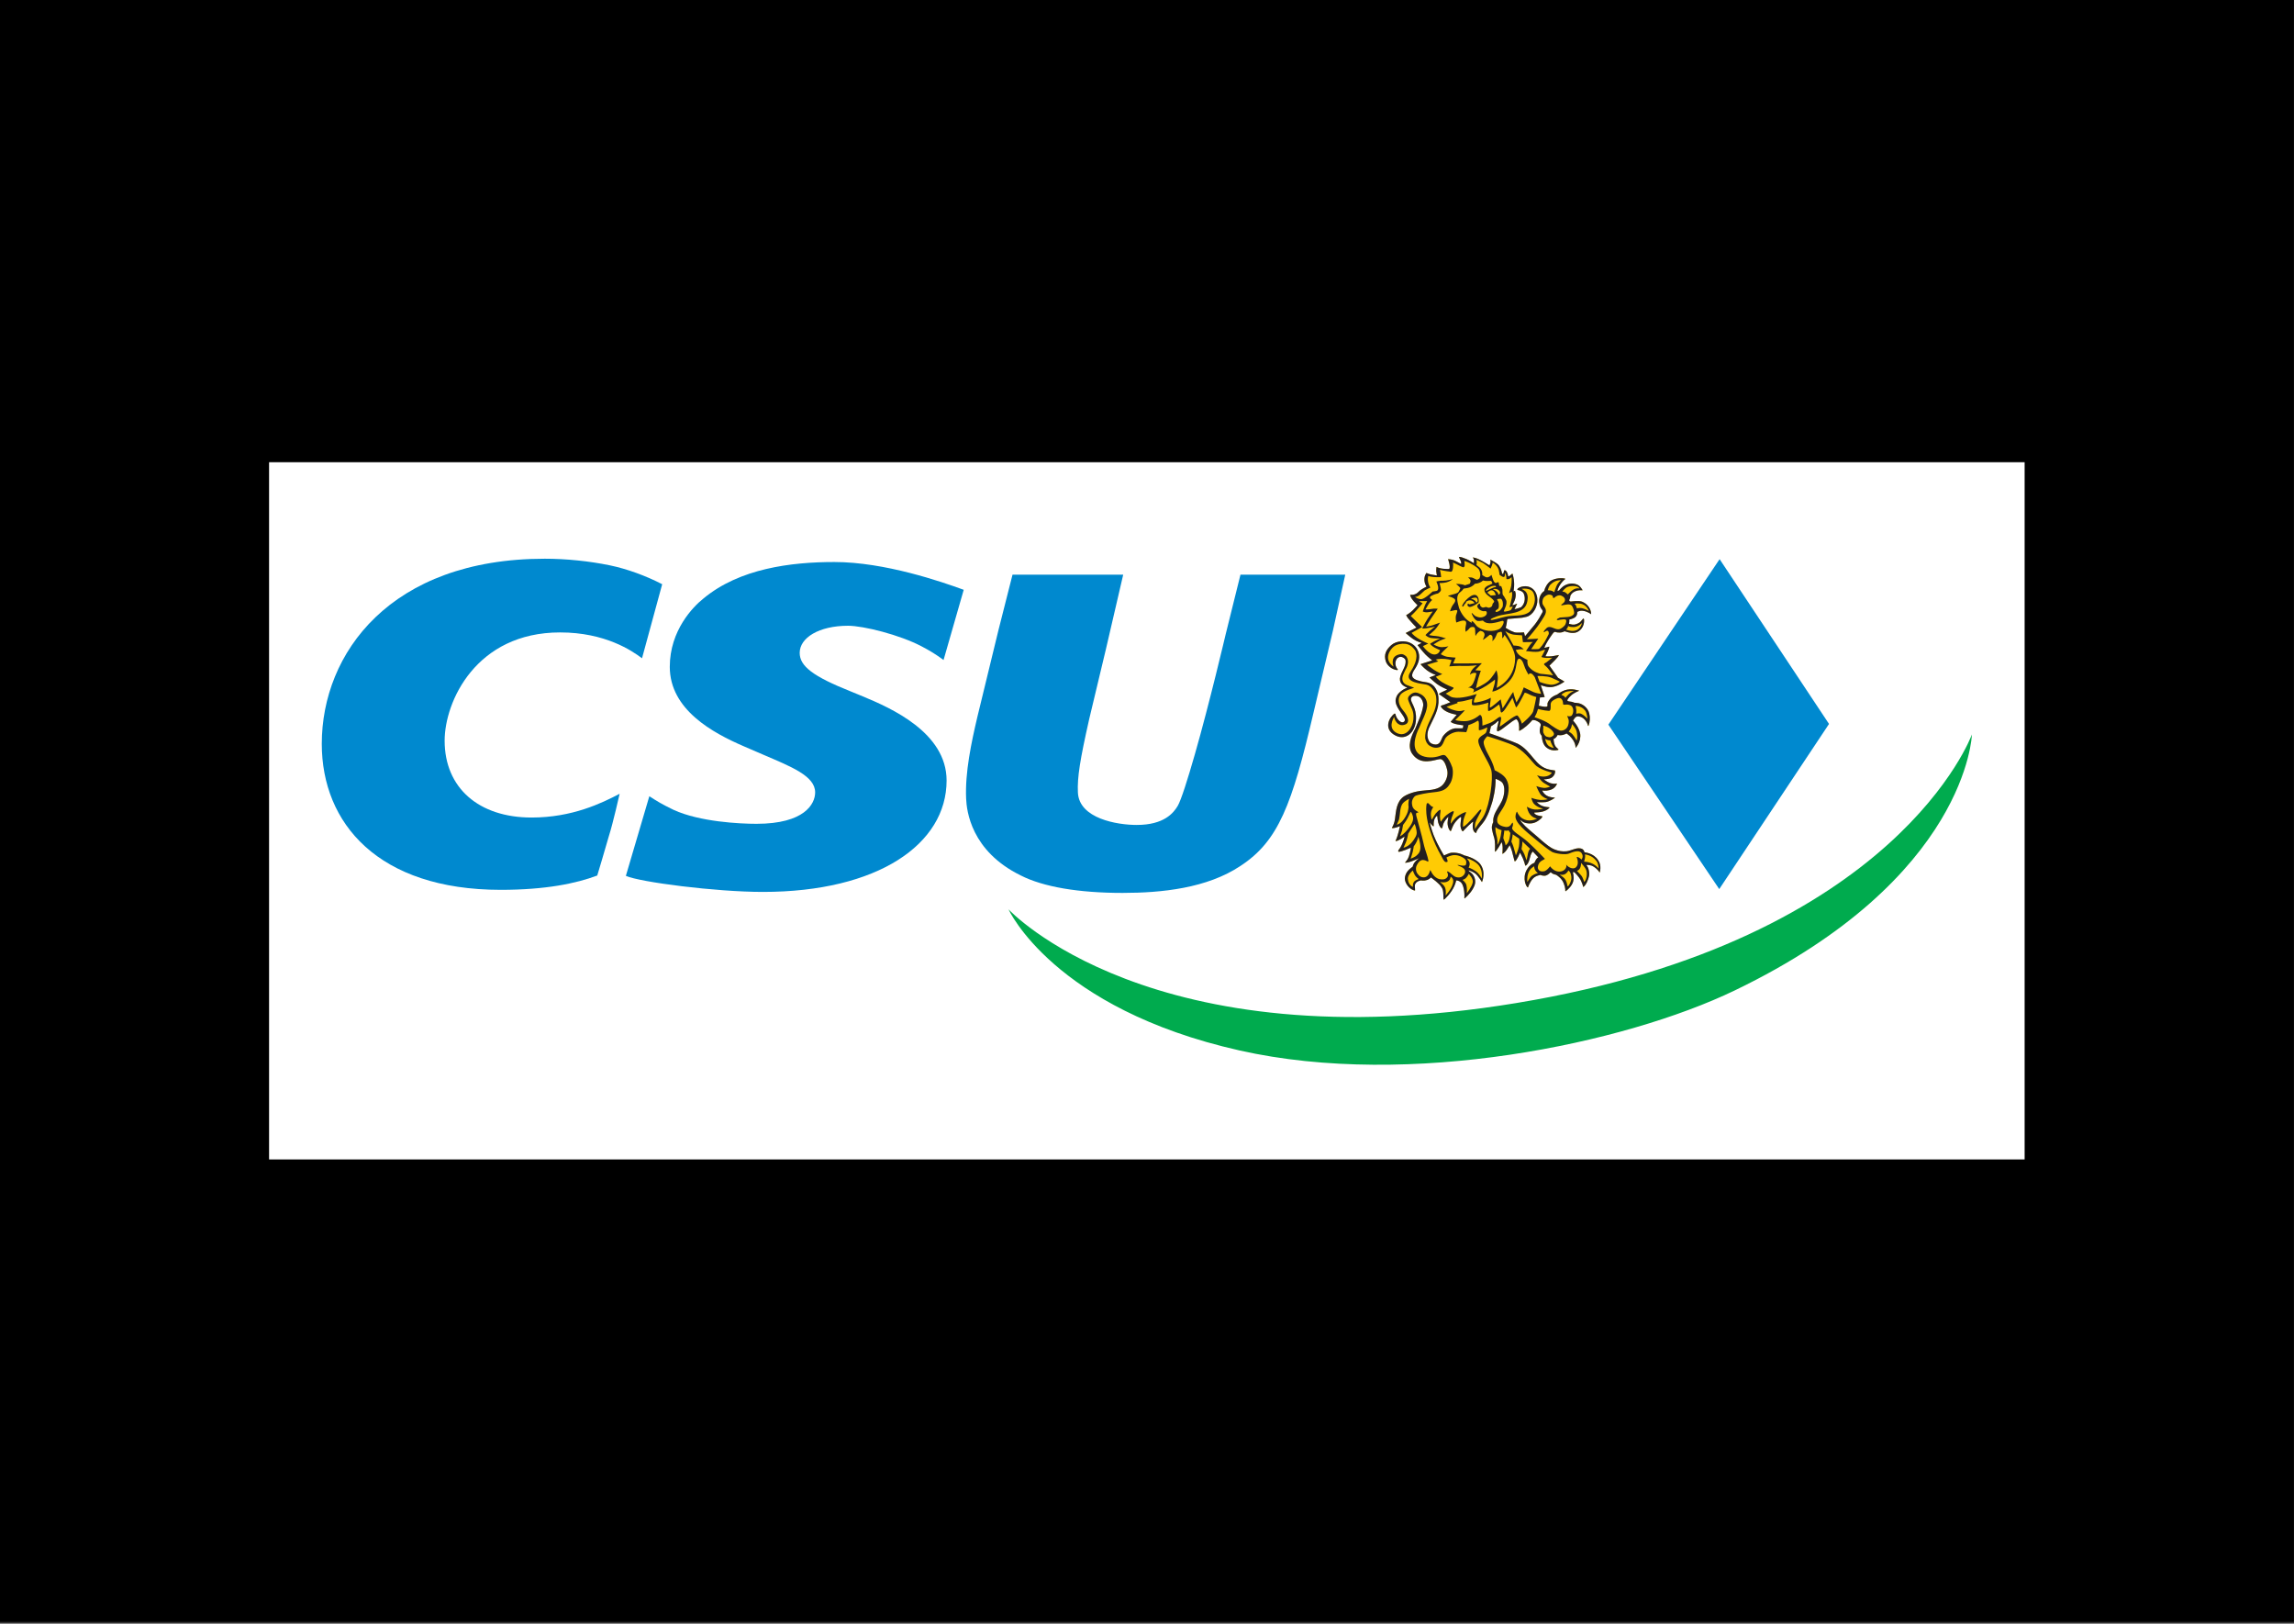
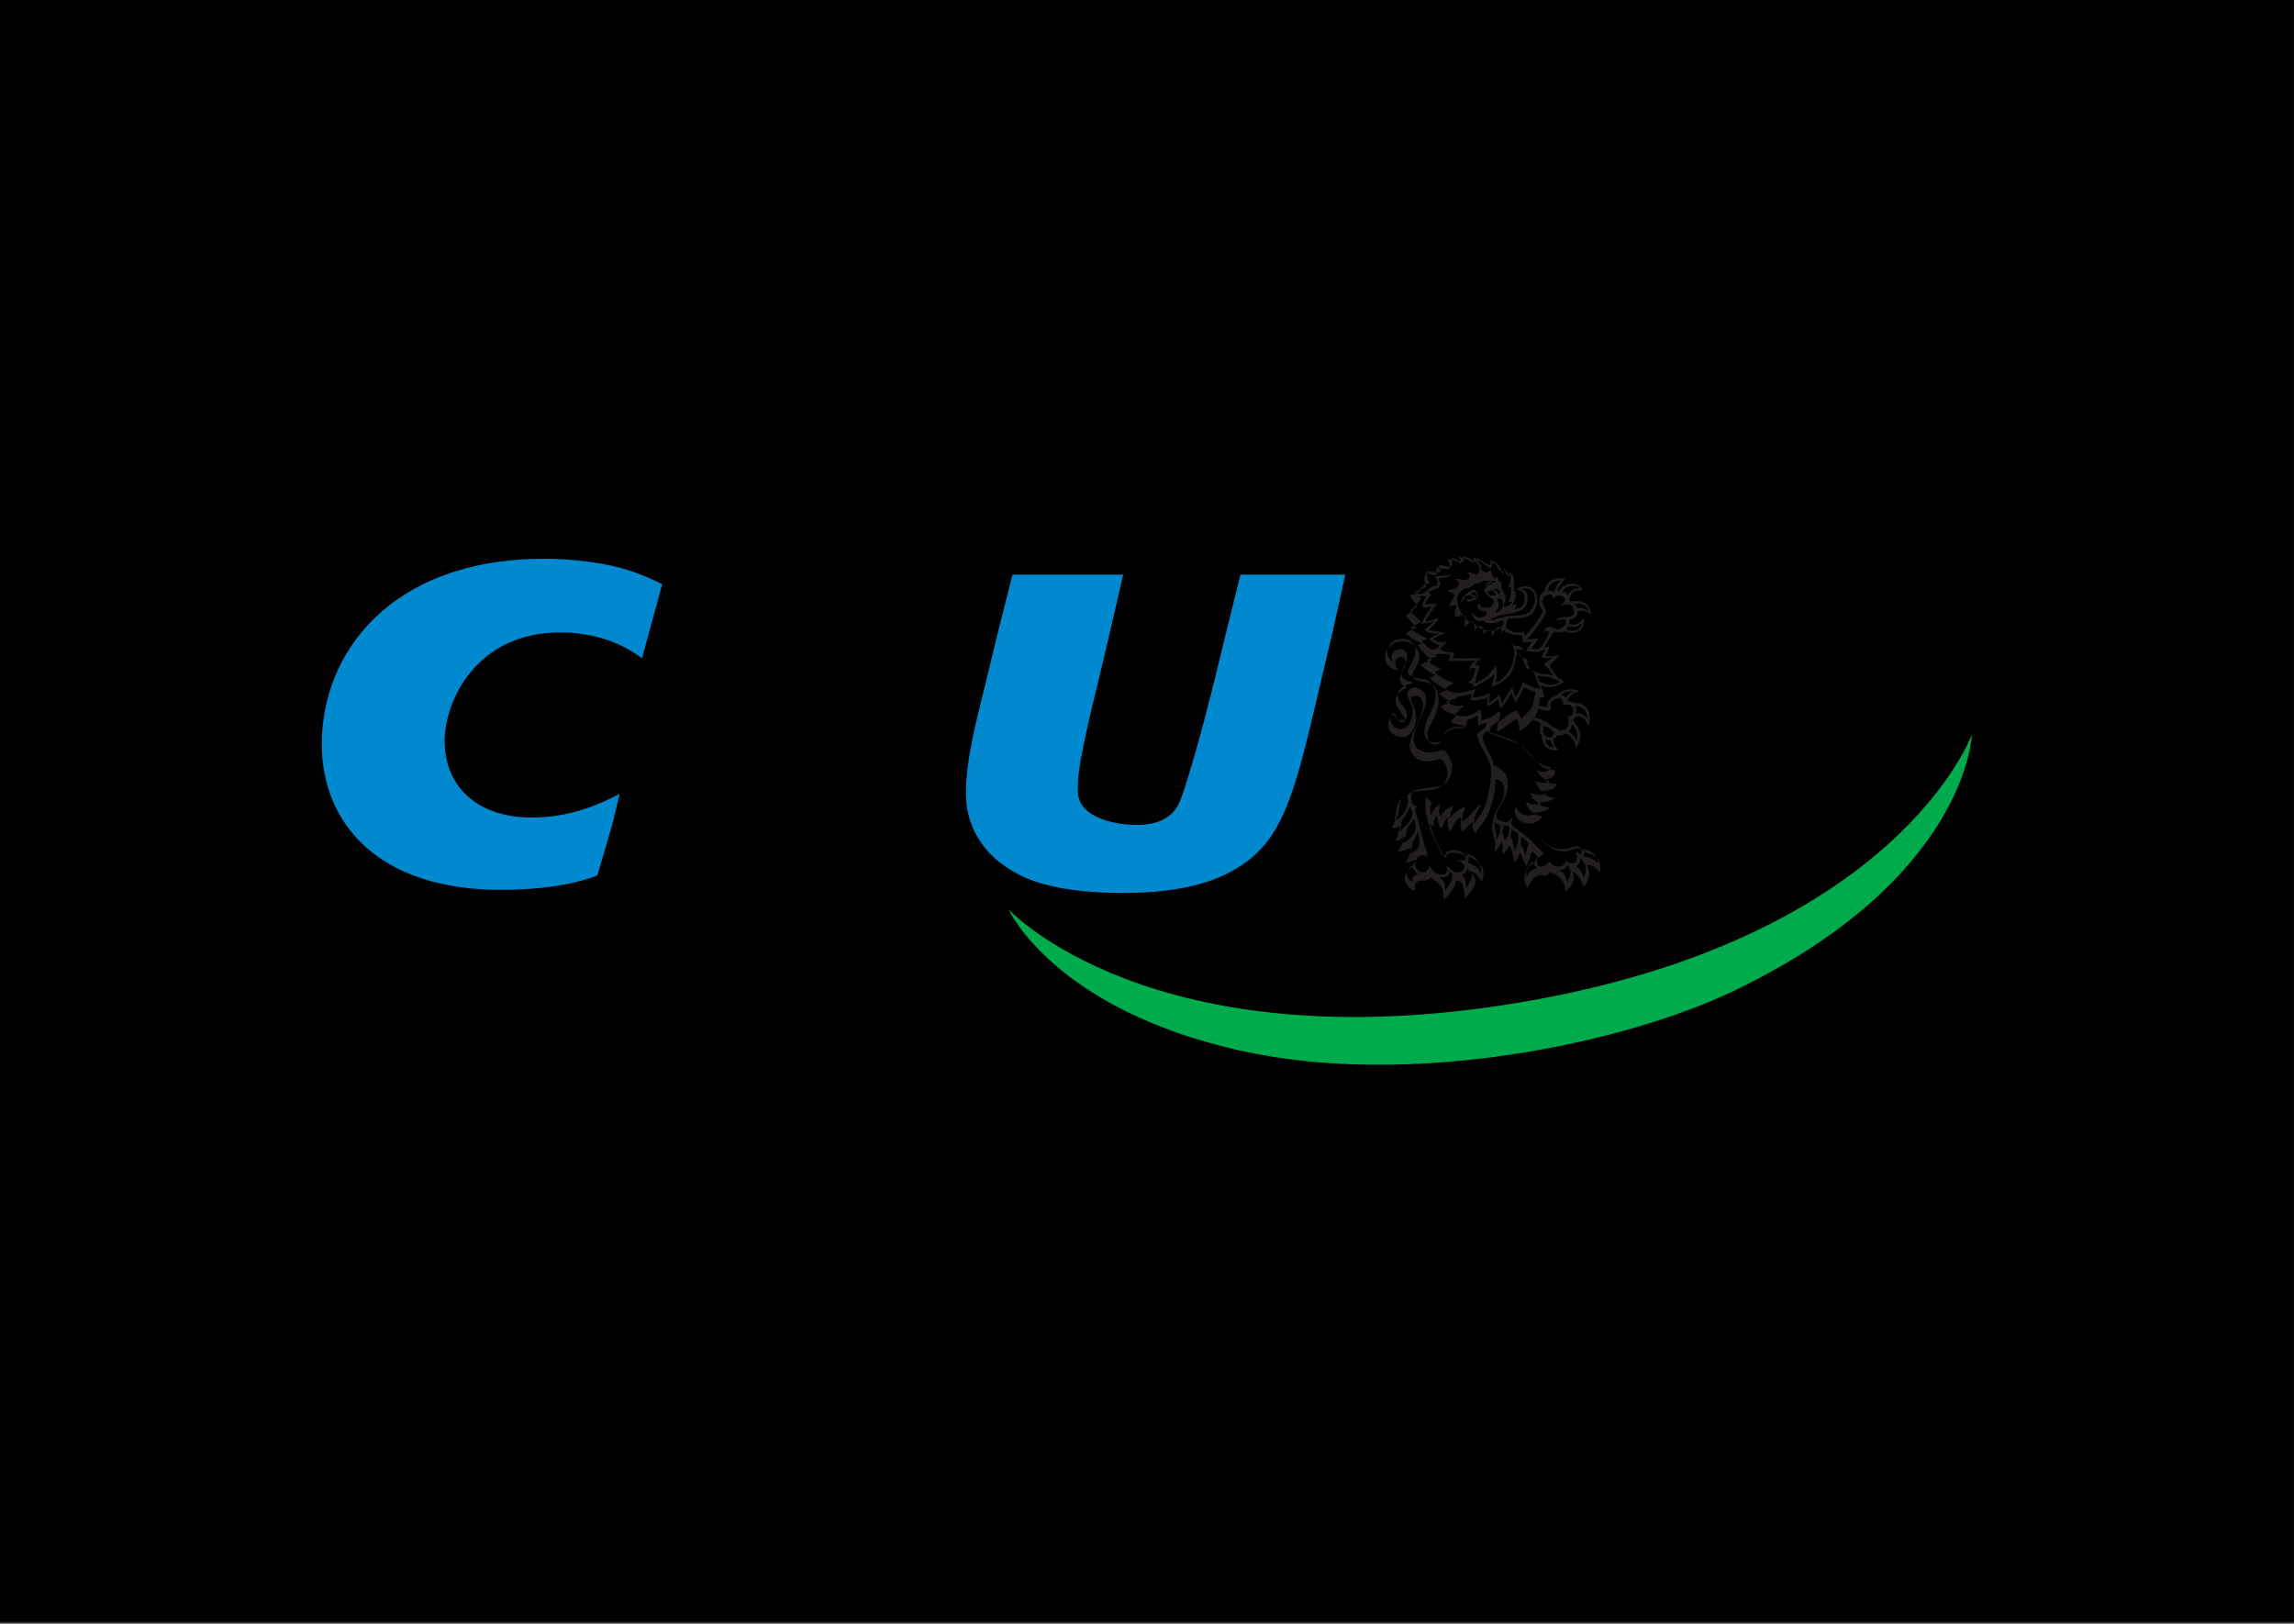
<svg xmlns="http://www.w3.org/2000/svg" width="100%" height="100%" viewBox="0 0 842 596" version="1.1" xml:space="preserve" style="fill-rule:evenodd;clip-rule:evenodd;stroke-linejoin:round;stroke-miterlimit:2;">
  <rect x="0" y="0" width="842" height="596" fill="#333333" stroke="none" />
  <g id="CDU">
    <rect x="0" y="0" width="841.89" height="595.276" />
    <g>
      <rect x="98.761" y="169.671" width="644.367" height="255.933" style="fill:#fff;" />
      <path d="M564.961,227.128l-12.12,79.086c-2.711,17.678 7.041,30.863 25.946,30.863c16.108,0 29.666,-10.838 32.742,-30.868l12.12,-79.081l47.577,-0l-11.393,74.306c-6.274,40.951 -29.118,69.148 -84.437,69.148c-36.75,0 -57.142,-13.299 -65.937,-30.434c-6.582,-12.819 -6.876,-27.907 -4.934,-40.555l11.107,-72.465l49.329,-0" style="fill:#ed1c24;fill-rule:nonzero;" />
      <path d="M408.831,257.262c11.001,0 17.637,1.723 22.679,5.869c8.384,6.898 11.797,19.811 9.623,34.089c-3.2,20.93 -12.051,39.91 -41.747,39.91l-25.737,-0l12.231,-79.868l22.951,0m15.5,-30.134c44.963,-0 70.054,26.378 65.147,70.084c-4.81,42.866 -28.008,70.941 -81.923,70.941l-86.064,0l21.619,-141.025l81.221,-0" style="fill:#ed1c24;" />
-       <path d="M308.763,330.601c-7.104,2.202 -23.378,4.068 -39.586,4.068c-36.54,0 -49.188,-17.182 -47.839,-37.457c1.502,-22.587 21.004,-38.548 58.902,-38.548c15.285,-0 31.633,3.922 35.6,5.158l5.11,-33.149c-7.035,-1.968 -27.073,-5.984 -54.519,-5.984c-67.399,0 -90.46,37.256 -94.845,64.526c-6.168,38.342 18.29,81.371 83.256,81.371c20.698,0 41.856,-3.071 48.697,-6.242l5.224,-33.743" style="fill:#ed1c24;fill-rule:nonzero;" />
    </g>
  </g>
  <g id="CSU">
    <rect x="0" y="0" width="841.89" height="595.276" />
    <g>
-       <rect x="98.761" y="169.671" width="644.367" height="255.933" style="fill:#fff;" />
      <g>
        <path d="M454.976,385.6c-68.373,-15.373 -84.801,-51.804 -84.801,-51.804c0,0 52.203,56.532 186.388,34.399c139.899,-23.072 167.218,-98.594 167.218,-98.594c0,0 -1.528,52.782 -87.09,93.983c-40.414,19.461 -119.067,36.105 -181.715,22.016" style="fill:#00ab4e;fill-rule:nonzero;" />
-         <path d="M631.177,205.252l40.156,60.492l-40.292,60.621l-40.701,-60.363l40.837,-60.75" style="fill:#0089cf;fill-rule:nonzero;" />
-         <path d="M586.606,315.795c-1.681,-2.714 -5.023,-2.93 -5.023,-2.93c-0,0 -0.132,-0.691 -0.626,-1.095c-1.763,-1.146 -4.166,0.537 -5.973,0.704c-1.587,0.171 -3.048,-0.125 -4.405,-0.671c-1.693,-0.68 -3.111,-1.959 -4.506,-3.096c-1.866,-1.726 -5.093,-4.29 -6.254,-5.462c-1.158,-1.182 -1.556,-1.683 -1.866,-2.316c0.425,0.257 1.015,1.158 3.027,1.324c2.016,0.171 3.319,-0.631 4.557,-1.683c0.225,-0.298 0.663,-0.588 0.536,-0.968c-0.482,-0 -1.636,-0.188 -2.278,-0.539c-0.647,-0.357 -0.764,-0.715 -0.586,-0.797c0.773,-0.071 1.786,-0.019 3.12,-0.375c1.341,-0.359 2.532,-1.278 2.396,-1.536c-0.249,-0.063 -1.554,-0.11 -2.544,-0.478c-1.423,-0.532 -2.07,-1.446 -2.07,-1.446c0,-0 1.299,0.178 3.135,0.009c1.331,-0.127 3.556,-1.496 3.464,-1.664c0,-0 -2.262,0.035 -3.563,-1.116c-0.834,-0.734 -1.088,-1.477 -1.088,-1.477c0,-0 1.332,0.239 2.654,-0.145c1.474,-0.352 2.375,-1.238 2.801,-2.443c0,-0 -0.923,0.293 -2.262,-0.066c-0.769,-0.204 -1.702,-0.75 -2.607,-1.387c-0.091,-0.115 1.859,-0.01 2.914,-0.704c1.327,-0.987 1.334,-2.227 1.151,-2.644c0,0 -0.37,0.028 -1.985,-0.295c-5.317,-1.072 -6.332,-6.719 -11.665,-9.506c-1.254,-0.654 -10.364,-3.842 -10.364,-3.842l0.561,-2.529c-0,-0 0.837,-0.486 1.594,-1.067c0.462,-0.352 0.9,-0.9 1.071,-0.926c0.45,-0.069 -1.02,3.678 -0.23,3.837c1.419,-0.171 5.298,-4.098 6.862,-4.45c1.064,0.635 1.106,2.889 1.019,3.944c-0.049,0.127 0,0.335 0.176,0.295c1.812,-0.928 3.367,-2.406 4.733,-3.959c0.446,0.037 0.886,0.037 1.287,0.206c0.706,0.338 1.723,0.759 1.768,1.606c-0.31,1.346 -0.807,2.75 0.335,3.985c0.089,1.763 0.687,3.367 1.566,4.14c1.155,1.013 2.611,1.437 4.205,1.097c0.131,-0.037 0.396,-0.037 0.396,-0.246c-0.48,-0.466 -1.146,-0.966 -1.366,-1.606c-0.275,-0.715 -0.427,-1.373 -0.427,-2.264c0.91,-0.153 1.465,-1.421 1.465,-1.421c0,0 0.898,0.211 1.796,0.014c0.888,-0.206 1.479,-0.576 1.479,-0.576c0,-0 0.774,0.539 1.17,0.919c2.374,2.388 2.124,4.252 2.124,4.252l0.178,-0c0.97,-1.172 1.552,-2.569 1.596,-4.126c0.12,-2.888 -2.665,-5.759 -2.665,-5.759c-0,-0 0.405,-0.726 0.715,-1.064c0.354,-0.341 0.844,-0.59 1.373,-0.464c1.768,0.207 3.053,1.939 3.409,3.452l0.176,0c0.527,-1.435 0.658,-3.036 0.265,-4.548c-0.354,-1.731 -2.035,-3.332 -3.807,-3.753c-0.455,-0.127 -1.641,-0.185 -1.641,-0.185c-0,0 -0.727,-0.374 -1.674,-0.439c-0.952,-0.062 -0.952,-0.497 -0.952,-0.497c0,-0 0.305,-0.752 1.458,-1.775c1.158,-1.03 2.945,-1.696 2.945,-1.696c-0,0 -2.799,-1.089 -5.373,-0.152c-1.561,0.566 -2.724,1.546 -2.724,1.546c-0,-0 -1.341,0.465 -2.136,1.154c-0.715,0.618 -1.334,1.656 -1.409,2.044c-0.157,0.82 0.289,0.991 -0.372,1.28c-0.8,0.125 -2.802,-0.354 -2.802,-0.354l0.39,-3.049c-0,-0 0.951,-0 1.751,-0.167c-0,0 -0.851,-2.596 -1.29,-3.906c-0.051,-0.16 -0.103,-0.311 -0.147,-0.456c0.867,0.351 2.733,0.979 4.428,0.659c2.297,-0.439 4.259,-1.938 4.259,-1.938c0,-0 -1.109,-0.734 -2.351,-1.397c-0.504,-0.722 -2.555,-3.644 -3.155,-4.473c0.71,-0.714 3.41,-3.219 3.45,-3.892c-0.168,-0.024 -1.519,0.339 -2.665,0.452c-1.231,0.128 -2.264,-0 -2.264,-0c-0,-0 1.744,-3.234 1.347,-3.532c-0.579,0.127 -1.155,0.383 -1.776,0.461c0.712,-1.807 1.819,-3.407 2.965,-5.052c0.267,-0.337 0.534,-0.801 1.02,-0.845c1.024,0.421 2.48,0.38 3.453,-0.207c1.678,0.544 3.694,1.085 5.246,-0.054c1.411,-0.927 2.06,-2.647 1.924,-4.243c-0.091,-0.128 -0.046,-0.426 -0.307,-0.382c-0.447,0.464 -0.754,0.974 -1.242,1.391c-0.928,0.631 -1.993,0.991 -2.801,0.824c-0.811,-0.167 -1.198,-0.269 -1.198,-0.269c-0,-0 0.054,-0.335 0.14,-0.705c0.05,-0.504 -0.032,-0.838 -0.032,-0.838c-0,0 1.017,-0.2 1.903,-0.696c1.186,-0.676 1.05,-2.117 1.05,-2.117c0,0 0.781,-0.558 1.967,-0.436c1.796,0.2 3.134,1.288 3.134,1.288c0,0 0.164,-3.063 -3.272,-4.605c-1.161,-0.519 -4.208,-0.076 -4.208,-0.076c-0,-0 -0.858,-0.087 -0.474,-0.795c0.39,-0.701 0.251,-1.143 0.251,-1.143c0,0 0.307,-0.832 0.98,-1.336c1.585,-1.168 3.589,-0.835 3.589,-0.835c0,-0 -0.851,-1.836 -2.318,-2.217c-1.723,-0.632 -3.636,-0.142 -4.965,0.867c-0.528,0.461 -0.842,0.748 -1.404,1.416c-0.211,-0.033 -0.563,0.345 -0.563,0.134c0.267,-1.473 1.627,-3.419 2.867,-4.345l-0.094,-0.171c-1.235,-0.293 -3.617,-0.206 -5.256,0.846c-1.235,0.914 -2.065,2.356 -2.395,3.75c-0,-0 -2.087,1.23 -1.812,4.185c0.129,1.343 0.597,2.123 0.977,2.544c0.291,0.32 0.401,0.682 0.19,1.088c-0.532,1.013 -1.617,2.993 -2.778,4.432c-1.622,2.007 -3.586,4.302 -3.586,4.302l-0.397,-1.404c0,-0 -2.646,0.26 -3.539,-0.049c-1.829,-0.628 -2.989,-1.574 -3.181,-1.603l0.056,-0.218c-0,0 0.213,-0.642 0.319,-1.409c0.11,-0.769 0.138,-1.546 0.365,-1.629l4.951,-0.433c0,0 0.418,0.023 1.972,-0.373c2.339,-0.592 4.072,-3.622 3.985,-6.236c-0.042,-1.767 -0.753,-3.788 -2.701,-4.631c-1.42,-0.587 -3.228,-0.422 -4.468,0.461c-0.091,0.171 -0.309,0.337 -0.131,0.551c0.928,0.167 2.124,0.588 2.384,1.597c0.579,1.601 0.265,3.539 -1.057,4.723c-0.753,0.377 -2.438,0.759 -2.438,0.759l0.992,-2.065c-0,-0 -1.609,0.675 -1.784,0.591c0.881,-1.522 1.678,-3.416 1.012,-5.183c-0.131,-0.17 -0.586,0.126 -0.586,0.126c0,0 0.134,-0.519 0.223,-1.781c0.183,-2.697 -0.605,-4.795 -0.605,-4.795c0,-0 -0.841,0.723 -1.24,1.009c-0.401,0.088 -0.248,0.007 -0.487,-0.798c-0.242,-0.806 -0.612,-1.434 -1.233,-1.434c-0.179,0.254 -0.308,1.177 -0.486,1.386c-0.131,0.127 -0.269,-0.122 -0.363,-0.25c-0.22,-1.093 -0.696,-2.469 -1.543,-3.307c-0.527,-0.504 -2.784,-1.727 -2.784,-1.727c-0,-0 0.145,0.609 0.07,1.066c-0.07,0.454 -0.368,1.051 -0.368,1.051c-0,-0 -2.769,-1.766 -4.252,-2.382c-0.983,-0.407 -1.892,-0.538 -1.892,-0.538c-0,-0 0.389,0.421 0.445,1.052c0.047,0.636 -0.037,1.079 -0.037,1.079c-0,-0 -1.618,-1.035 -2.663,-1.491c-1.165,-0.505 -2.312,-0.876 -2.717,-0.807c-0.221,0.004 0.267,0.722 0.497,1.335c0.363,0.684 0.192,1.246 0.192,1.246c-0,0 -2.035,-1.173 -2.79,-1.419c-0.75,-0.247 -1.98,-0.36 -1.98,-0.36c-0,0 1.047,3.031 0.391,3.62c-0.799,-0 -3.223,0.069 -4.599,-0.773c-0,0 -0.174,0.801 -0.129,1.64c0.028,0.555 0.265,1.525 0.265,1.525c-0,-0 -1.733,-0.266 -2.434,-0.426c-0.696,-0.163 -1.427,-0.514 -1.427,-0.514c-0,-0 -1.081,1.266 -0.664,3.357c0.174,0.863 0.69,1.676 0.69,1.676c-0,-0 -2.009,0.958 -2.715,1.717c-0.792,0.886 -1.906,1.431 -3.186,1.263l-0.089,0.128c0.176,1.43 2.698,3.709 2.698,3.709c0,-0 -0.684,0.794 -1.737,1.854c-1.05,1.064 -2.445,1.812 -2.445,1.812c0,-0 0.577,1.139 1.065,1.558c0.839,1.056 2.719,2.99 2.719,2.99l-3.966,1.999c-0,0 1.479,1.34 2.775,2.233c1.292,0.895 3.083,1.389 3.083,1.389l-1.496,0.815c0,-0 1.894,2.405 2.886,3.426c0.987,1.015 2.494,2.181 2.494,2.181l-4.306,1.385c-0.005,0 0.949,1.159 2.384,2.262c1.439,1.108 3.244,1.706 3.244,1.706l-2.339,0.908c-0,0 1.465,1.427 2.796,2.432c1.332,1.001 3.723,2.01 3.723,2.01c-0,0 -0.673,0.395 -1.343,0.665c-0.783,0.31 -1.747,0.943 -1.747,0.943l4.29,3.034c-0,-0 -2.623,1.09 -3.003,1.14c-0.391,0.054 -0.581,0.251 -0.497,0.548c1.153,1.812 3.77,2.523 5.8,2.944l-2.206,2.534c0.668,0.954 4.641,1.316 4.641,1.316l-0.176,1.064c0,0 -1.291,0.113 -2.245,0.043c-2.434,-0.181 -4.818,2.334 -5.275,3.263c-0.462,0.928 -0.797,2.616 -2.388,2.693c-1.062,0 -2.127,-0.415 -2.572,-1.385c-0.931,-1.646 -0.483,-3.798 0.354,-5.354c1.463,-3.163 3.408,-6.153 3.186,-9.941c-0,-2.236 -1.013,-5.513 -4.253,-6.139c-6.151,-0.824 -5.86,-2.419 -4.904,-4.145c1.147,-1.767 2.3,-3.582 2.035,-5.896c-0.265,-1.816 -1.261,-3.496 -3.186,-4.426c-1.92,-0.929 -5.117,-0.889 -7.037,0.803c-1.92,1.691 -2.806,3.512 -1.99,5.977c0.49,1.495 2.211,2.95 4.027,3.165c0.129,0.04 0.394,-0 0.394,-0.215c-0.488,-0.504 -0.795,-1.134 -0.881,-1.854c-0.132,-0.881 0.178,-1.899 0.839,-2.398c0.661,-0.502 1.596,-0.6 2.569,0.336c0.483,0.552 0.31,1.308 0.216,1.982c-0.394,1.598 -1.428,2.955 -1.857,4.509c-0.612,2.225 0.914,3.586 2.588,4.055c-1.627,0.653 -3.415,1.97 -3.95,3.272c-0.433,1.096 -0.698,2.171 0.504,4.269c1.428,2.482 3.641,4.454 1.899,5.186c-0.924,0.306 -2.257,-1.135 -2.635,-2.333c-0.173,-0.251 -0.04,-0.8 -0.483,-0.843c-1.861,1.18 -4.4,5.686 0.352,8.091c3.797,1.922 7.271,-1.181 7.492,-5.931c0.213,-4.547 -2.094,-6.184 -1.824,-7.639c0.267,-1.449 2.415,-1.049 2.893,-0.722c1.064,0.543 1.634,2.06 1.591,3.196c-0.44,3.039 -1.837,5.804 -2.941,8.546c-1.466,2.691 -3.069,6.526 -1.058,9.315c3.209,4.454 8.027,2.068 10.197,1.857c0.797,0.037 1.813,0.769 2.572,3.933c0.331,1.379 0.075,3.09 -1.024,4.766c-1.348,2.047 -3.517,2.562 -6.569,2.75c-3.05,0.185 -6.013,0.839 -8.305,2.269c-2.794,2.025 -2.825,5.27 -3.266,8.35c-0.178,1.181 -0.518,2.189 -1.137,3.197c0.572,0.38 2.982,-0.647 2.982,-0.647c0,0 -0.661,3.324 -1.512,5.144c-0.047,0.131 -0.22,0.211 -0.047,0.337c0.933,0.04 3.256,-1.664 3.256,-1.664c0,-0 -0.422,2.156 -1.582,4.086c-0.473,0.783 -0.973,0.963 -0.661,1.512c0.968,0.122 4.513,-1.503 4.513,-1.503c-0,0 0.143,0.056 -0.399,2.166c-0.164,0.659 -0.412,1.442 -0.705,1.943c-0.298,0.504 -0.645,0.891 -1.025,1.395c0.328,0.087 1.378,-0.119 2.459,-0.516c1.102,-0.41 2.776,-1.144 2.776,-1.144c-0,0 -1.161,0.751 -1.841,1.749c-0.429,0.633 -0.557,1.329 -0.557,1.329l0.016,0.007c-1.641,1.177 -2.527,2.19 -2.853,3.824c-0.323,1.638 0.905,3.61 2.48,4.552c0.364,0.216 1.027,0.474 1.222,0.387c0.042,-0.816 -0.282,-1.763 0.114,-2.454c0.624,-1.088 2.105,-1.238 2.105,-1.238c0,-0 0.279,0.061 0.418,0.082c1.259,0.08 2.414,-0.3 3.178,-1.16c0.319,0.26 3.125,2.182 3.962,3.692c0.891,1.162 0.46,3.703 0.736,4.475c0.312,-0 2.827,-2.563 3.875,-4.942c0.49,-1.104 0.722,-2.117 0.722,-2.117c0,0 0.736,-0.133 1.707,0.687c0.972,0.811 1.453,3.746 1.27,5.809l0.096,0.129c1.484,-1.287 2.931,-2.963 3.608,-4.719c0.628,-1.512 0.223,-3.312 -0.947,-4.473c-0.042,-0.1 -1.097,-0.883 -1.097,-0.883l-0.077,-0.275c-0,0 1.568,0.451 2.573,1.304c1.001,0.848 2.314,3.017 2.314,3.017c0,-0 1.683,-3.66 -0.729,-6.735c-1.962,-2.295 -5.764,-3.048 -5.764,-3.048c-0,0 -2.002,-1.249 -4.827,-0.991c-0.591,0.054 -2.611,1.006 -2.611,1.006c-0,-0 -2.164,-3.399 -3.833,-7.516c-0.61,-1.594 -1.449,-4.609 -1.449,-4.609c0,0 1.486,1.958 1.496,1.276c0.005,-0.375 -0.063,-1.407 0.213,-2.251c0.223,-0.684 0.828,-1.5 1.046,-1.423c0.108,0.036 0.122,1.24 0.398,2.429c0.277,1.193 1.069,2.398 1.423,2.056c0.171,-0.164 0.223,-1.06 0.567,-1.831c0.373,-0.853 1.325,-1.953 1.648,-2.239c0.265,-0.173 -0.178,0.75 -0.206,2.096c-0.014,0.675 0.164,1.622 0.464,2.229c0.305,0.6 0.628,0.98 0.776,0.786c0.085,-0.099 0.453,-1.344 1.055,-2.434c0.56,-0.998 2.213,-2.705 2.583,-2.677c0.336,0.024 -0.236,1.969 -0.119,3.442c0.068,0.918 0.708,2.025 0.893,1.791c0.18,-0.235 3.903,-4.131 3.736,-3.383c-0.384,1.737 -0.138,3.713 1.1,4.022c0.232,-1.512 2.328,-3.117 3.453,-5.147c1.125,-2.023 1.484,-3.21 2.053,-4.979c0.842,-2.277 1.681,-6.341 1.623,-9.698c-0.007,-0.249 2.13,0.874 2.266,1.12c1.158,1.083 1.133,3.657 0.528,5.654c-0.598,1.993 -1.686,3.242 -2.64,5.076c-1.338,2.44 -0.994,3.964 -0.994,3.964c0,-0 -0.717,1.204 -0.476,2.569c0.439,2.457 0.854,2.885 1.011,4.201c0.262,2.194 -0.003,3.673 0.084,4.062l0.129,0c0.232,-0.131 0.799,-0.879 1.311,-1.704c0.515,-0.835 0.97,-1.758 0.97,-1.758c-0,-0 0.359,0.454 0.403,1.854c0.012,0.635 0,1.444 -0.077,2.454c0.405,-0.185 1.064,-0.736 1.542,-1.448c0.631,-0.929 1.13,-1.777 1.13,-1.777c0,-0 0.626,1.425 0.87,2.332c0.356,1.306 0.642,2.726 0.928,3.549l0.136,0.08c0.349,-0.143 0.807,-0.921 1.184,-1.671c0.377,-0.762 0.675,-1.503 0.675,-1.503c0,-0 0.546,0.895 1.055,2.082c0.377,0.886 0.734,2.041 0.849,2.527l0.159,0.152l0.045,-0c1.263,-0.889 1.451,-2.867 1.797,-3.868c0.35,-1.01 0.79,-1.336 0.79,-1.336l2,2.121c0,0 -0.516,0.307 -0.909,0.994c-0.392,0.687 -0.5,1.05 -0.5,1.05c0,0 -1.737,0.404 -2.937,2.778c-1.519,3.001 -0.087,6.102 0.558,6.266c0.429,-1.273 1.402,-3.275 2.693,-3.968c0.504,-0.354 1.887,-0.652 1.887,-0.652c0,-0 1.053,0.504 2.03,0.216c0.636,-0.181 1.376,-0.861 1.705,-1.187c0.258,0.078 0.555,0.427 0.858,0.563c0.565,0.258 1.101,0.331 1.101,0.331c0,-0 1.395,0.736 2.274,2.053c0.891,1.332 1.259,3.242 1.168,3.922l0.131,0.082c0.9,-0.621 2.323,-2.021 2.747,-3.542c0.464,-1.676 -0.122,-3.448 -0.122,-3.448l0.549,-0c-0,-0 0.724,0.616 1.777,2.011c1.052,1.392 1.507,3.455 1.507,3.455c1.081,-0.745 1.861,-2.794 2.119,-4.029c0.216,-1.355 -0.094,-3.06 -0.998,-4.084c0.743,-0.014 1.73,0.021 2.606,0.563c1.803,1.125 2.293,2.25 2.293,2.25c-0,0 0.886,-2.595 -0.551,-4.534" style="fill:#ffcb04;fill-rule:nonzero;" />
-         <path d="M586.606,315.795c-1.681,-2.714 -5.023,-2.93 -5.023,-2.93c-0,0 -0.132,-0.691 -0.626,-1.095c-1.763,-1.146 -4.166,0.537 -5.973,0.704c-1.587,0.171 -3.048,-0.125 -4.405,-0.671c-1.693,-0.68 -3.111,-1.959 -4.506,-3.096c-1.866,-1.726 -5.093,-4.29 -6.254,-5.462c-1.158,-1.182 -1.556,-1.683 -1.866,-2.316c0.425,0.257 1.015,1.158 3.027,1.324c2.016,0.171 3.319,-0.631 4.557,-1.683c0.225,-0.298 0.663,-0.588 0.536,-0.968c-0.482,-0 -1.636,-0.188 -2.278,-0.539c-0.647,-0.357 -0.764,-0.715 -0.586,-0.797c0.773,-0.071 1.786,-0.019 3.12,-0.375c1.341,-0.359 2.532,-1.278 2.396,-1.536c-0.249,-0.063 -1.554,-0.11 -2.544,-0.478c-1.423,-0.532 -2.07,-1.446 -2.07,-1.446c0,-0 1.299,0.178 3.135,0.009c1.331,-0.127 3.556,-1.496 3.464,-1.664c0,-0 -2.262,0.035 -3.563,-1.116c-0.834,-0.734 -1.088,-1.477 -1.088,-1.477c0,-0 1.332,0.239 2.654,-0.145c1.474,-0.352 2.375,-1.238 2.801,-2.443c0,-0 -0.923,0.293 -2.262,-0.066c-0.769,-0.204 -1.702,-0.75 -2.607,-1.387c-0.091,-0.115 1.859,-0.01 2.914,-0.704c1.327,-0.987 1.334,-2.227 1.151,-2.644c0,0 -0.37,0.028 -1.985,-0.295c-5.317,-1.072 -6.332,-6.719 -11.665,-9.506c-1.254,-0.654 -10.364,-3.842 -10.364,-3.842l0.561,-2.529c-0,-0 0.837,-0.486 1.594,-1.067c0.462,-0.352 0.9,-0.9 1.071,-0.926c0.45,-0.069 -1.02,3.678 -0.23,3.837c1.419,-0.171 5.298,-4.098 6.862,-4.45c1.064,0.635 1.106,2.889 1.019,3.944c-0.049,0.127 0,0.335 0.176,0.295c1.812,-0.928 3.367,-2.406 4.733,-3.959c0.446,0.037 0.886,0.037 1.287,0.206c0.706,0.338 1.723,0.759 1.768,1.606c-0.31,1.346 -0.807,2.75 0.335,3.985c0.089,1.763 0.687,3.367 1.566,4.14c1.155,1.013 2.611,1.437 4.205,1.097c0.131,-0.037 0.396,-0.037 0.396,-0.246c-0.48,-0.466 -1.146,-0.966 -1.366,-1.606c-0.275,-0.715 -0.427,-1.373 -0.427,-2.264c0.91,-0.153 1.465,-1.421 1.465,-1.421c0,0 0.898,0.211 1.796,0.014c0.888,-0.206 1.479,-0.576 1.479,-0.576c0,-0 0.774,0.539 1.17,0.919c2.374,2.388 2.124,4.252 2.124,4.252l0.178,-0c0.97,-1.172 1.552,-2.569 1.596,-4.126c0.12,-2.888 -2.665,-5.759 -2.665,-5.759c-0,-0 0.405,-0.726 0.715,-1.064c0.354,-0.341 0.844,-0.59 1.373,-0.464c1.768,0.207 3.053,1.939 3.409,3.452l0.176,0c0.527,-1.435 0.658,-3.036 0.265,-4.548c-0.354,-1.731 -2.035,-3.332 -3.807,-3.753c-0.455,-0.127 -1.641,-0.185 -1.641,-0.185c-0,0 -0.727,-0.374 -1.674,-0.439c-0.952,-0.062 -0.952,-0.497 -0.952,-0.497c0,-0 0.305,-0.752 1.458,-1.775c1.158,-1.03 2.945,-1.696 2.945,-1.696c-0,0 -2.799,-1.089 -5.373,-0.152c-1.561,0.566 -2.724,1.546 -2.724,1.546c-0,-0 -1.341,0.465 -2.136,1.154c-0.715,0.618 -1.334,1.656 -1.409,2.044c-0.157,0.82 0.289,0.991 -0.372,1.28c-0.8,0.125 -2.802,-0.354 -2.802,-0.354l0.39,-3.049c-0,-0 0.951,-0 1.751,-0.167c-0,0 -0.851,-2.596 -1.29,-3.906c-0.051,-0.16 -0.103,-0.311 -0.147,-0.456c0.867,0.351 2.733,0.979 4.428,0.659c2.297,-0.439 4.259,-1.938 4.259,-1.938c0,-0 -1.109,-0.734 -2.351,-1.397c-0.504,-0.722 -2.555,-3.644 -3.155,-4.473c0.71,-0.714 3.41,-3.219 3.45,-3.892c-0.168,-0.024 -1.519,0.339 -2.665,0.452c-1.231,0.128 -2.264,-0 -2.264,-0c-0,-0 1.744,-3.234 1.347,-3.532c-0.579,0.127 -1.155,0.383 -1.776,0.461c0.712,-1.807 1.819,-3.407 2.965,-5.052c0.267,-0.337 0.534,-0.801 1.02,-0.845c1.024,0.421 2.48,0.38 3.453,-0.207c1.678,0.544 3.694,1.085 5.246,-0.054c1.411,-0.927 2.06,-2.647 1.924,-4.243c-0.091,-0.128 -0.046,-0.426 -0.307,-0.382c-0.447,0.464 -0.754,0.974 -1.242,1.391c-0.928,0.631 -1.993,0.991 -2.801,0.824c-0.811,-0.167 -1.198,-0.269 -1.198,-0.269c-0,-0 0.054,-0.335 0.14,-0.705c0.05,-0.504 -0.032,-0.838 -0.032,-0.838c-0,0 1.017,-0.2 1.903,-0.696c1.186,-0.676 1.05,-2.117 1.05,-2.117c0,0 0.781,-0.558 1.967,-0.436c1.796,0.2 3.134,1.288 3.134,1.288c0,0 0.164,-3.063 -3.272,-4.605c-1.161,-0.519 -4.208,-0.076 -4.208,-0.076c-0,-0 -0.858,-0.087 -0.474,-0.795c0.39,-0.701 0.251,-1.143 0.251,-1.143c0,0 0.307,-0.832 0.98,-1.336c1.585,-1.168 3.589,-0.835 3.589,-0.835c0,-0 -0.851,-1.836 -2.318,-2.217c-1.723,-0.632 -3.636,-0.142 -4.965,0.867c-0.528,0.461 -0.842,0.748 -1.404,1.416c-0.211,-0.033 -0.563,0.345 -0.563,0.134c0.267,-1.473 1.627,-3.419 2.867,-4.345l-0.094,-0.171c-1.235,-0.293 -3.617,-0.206 -5.256,0.846c-1.235,0.914 -2.065,2.356 -2.395,3.75c-0,-0 -2.087,1.23 -1.812,4.185c0.129,1.343 0.597,2.123 0.977,2.544c0.291,0.32 0.401,0.682 0.19,1.088c-0.532,1.013 -1.617,2.993 -2.778,4.432c-1.622,2.007 -3.586,4.302 -3.586,4.302l-0.397,-1.404c0,-0 -2.646,0.26 -3.539,-0.049c-1.829,-0.628 -2.989,-1.574 -3.181,-1.603l0.056,-0.218c-0,0 0.213,-0.642 0.319,-1.409c0.11,-0.769 0.138,-1.546 0.365,-1.629l4.951,-0.433c0,0 0.418,0.023 1.972,-0.373c2.339,-0.592 4.072,-3.622 3.985,-6.236c-0.042,-1.767 -0.753,-3.788 -2.701,-4.631c-1.42,-0.587 -3.228,-0.422 -4.468,0.461c-0.091,0.171 -0.309,0.337 -0.131,0.551c0.928,0.167 2.124,0.588 2.384,1.597c0.579,1.601 0.265,3.539 -1.057,4.723c-0.753,0.377 -2.438,0.759 -2.438,0.759l0.992,-2.065c-0,-0 -1.609,0.675 -1.784,0.591c0.881,-1.522 1.678,-3.416 1.012,-5.183c-0.131,-0.17 -0.586,0.126 -0.586,0.126c0,0 0.134,-0.519 0.223,-1.781c0.183,-2.697 -0.605,-4.795 -0.605,-4.795c0,-0 -0.841,0.723 -1.24,1.009c-0.401,0.088 -0.248,0.007 -0.487,-0.798c-0.242,-0.806 -0.612,-1.434 -1.233,-1.434c-0.179,0.254 -0.308,1.177 -0.486,1.386c-0.131,0.127 -0.269,-0.122 -0.363,-0.25c-0.22,-1.093 -0.696,-2.469 -1.543,-3.307c-0.527,-0.504 -2.784,-1.727 -2.784,-1.727c-0,-0 0.145,0.609 0.07,1.066c-0.07,0.454 -0.368,1.051 -0.368,1.051c-0,-0 -2.769,-1.766 -4.252,-2.382c-0.983,-0.407 -1.892,-0.538 -1.892,-0.538c-0,-0 0.389,0.421 0.445,1.052c0.047,0.636 -0.037,1.079 -0.037,1.079c-0,-0 -1.618,-1.035 -2.663,-1.491c-1.165,-0.505 -2.312,-0.876 -2.717,-0.807c-0.221,0.004 0.267,0.722 0.497,1.335c0.363,0.684 0.192,1.246 0.192,1.246c-0,0 -2.035,-1.173 -2.79,-1.419c-0.75,-0.247 -1.98,-0.36 -1.98,-0.36c-0,0 1.047,3.031 0.391,3.62c-0.799,-0 -3.223,0.069 -4.599,-0.773c-0,0 -0.174,0.801 -0.129,1.64c0.028,0.555 0.265,1.525 0.265,1.525c-0,-0 -1.733,-0.266 -2.434,-0.426c-0.696,-0.163 -1.427,-0.514 -1.427,-0.514c-0,-0 -1.081,1.266 -0.664,3.357c0.174,0.863 0.69,1.676 0.69,1.676c-0,-0 -2.009,0.958 -2.715,1.717c-0.792,0.886 -1.906,1.431 -3.186,1.263l-0.089,0.128c0.176,1.43 2.698,3.709 2.698,3.709c0,-0 -0.684,0.794 -1.737,1.854c-1.05,1.064 -2.445,1.812 -2.445,1.812c0,-0 0.577,1.139 1.065,1.558c0.839,1.056 2.719,2.99 2.719,2.99l-3.966,1.999c-0,0 1.479,1.34 2.775,2.233c1.292,0.895 3.083,1.389 3.083,1.389l-1.496,0.815c0,-0 1.894,2.405 2.886,3.426c0.987,1.015 2.494,2.181 2.494,2.181l-4.306,1.385c-0.005,0 0.949,1.159 2.384,2.262c1.439,1.108 3.244,1.706 3.244,1.706l-2.339,0.908c-0,0 1.465,1.427 2.796,2.432c1.332,1.001 3.723,2.01 3.723,2.01c-0,0 -0.673,0.395 -1.343,0.665c-0.783,0.31 -1.747,0.943 -1.747,0.943l4.29,3.034c-0,-0 -2.623,1.09 -3.003,1.14c-0.391,0.054 -0.581,0.251 -0.497,0.548c1.153,1.812 3.77,2.523 5.8,2.944l-2.206,2.534c0.668,0.954 4.641,1.316 4.641,1.316l-0.176,1.064c0,0 -1.291,0.113 -2.245,0.043c-2.434,-0.181 -4.818,2.334 -5.275,3.263c-0.462,0.928 -0.797,2.616 -2.388,2.693c-1.062,0 -2.127,-0.415 -2.572,-1.385c-0.931,-1.646 -0.483,-3.798 0.354,-5.354c1.463,-3.163 3.408,-6.153 3.186,-9.941c-0,-2.236 -1.013,-5.513 -4.253,-6.139c-6.151,-0.824 -5.86,-2.419 -4.904,-4.145c1.147,-1.767 2.3,-3.582 2.035,-5.896c-0.265,-1.816 -1.261,-3.496 -3.186,-4.426c-1.92,-0.929 -5.117,-0.889 -7.037,0.803c-1.92,1.691 -2.806,3.512 -1.99,5.977c0.49,1.495 2.211,2.95 4.027,3.165c0.129,0.04 0.394,-0 0.394,-0.215c-0.488,-0.504 -0.795,-1.134 -0.881,-1.854c-0.132,-0.881 0.178,-1.899 0.839,-2.398c0.661,-0.502 1.596,-0.6 2.569,0.336c0.483,0.552 0.31,1.308 0.216,1.982c-0.394,1.598 -1.428,2.955 -1.857,4.509c-0.612,2.225 0.914,3.586 2.588,4.055c-1.627,0.653 -3.415,1.97 -3.95,3.272c-0.433,1.096 -0.698,2.171 0.504,4.269c1.428,2.482 3.641,4.454 1.899,5.186c-0.924,0.306 -2.257,-1.135 -2.635,-2.333c-0.173,-0.251 -0.04,-0.8 -0.483,-0.843c-1.861,1.18 -4.4,5.686 0.352,8.091c3.797,1.922 7.271,-1.181 7.492,-5.931c0.213,-4.547 -2.094,-6.184 -1.824,-7.639c0.267,-1.449 2.415,-1.049 2.893,-0.722c1.064,0.543 1.634,2.06 1.591,3.196c-0.44,3.039 -1.837,5.804 -2.941,8.546c-1.466,2.691 -3.069,6.526 -1.058,9.315c3.209,4.454 8.027,2.068 10.197,1.857c0.797,0.037 1.813,0.769 2.572,3.933c0.331,1.379 0.075,3.09 -1.024,4.766c-1.348,2.047 -3.517,2.562 -6.569,2.75c-3.05,0.185 -6.013,0.839 -8.305,2.269c-2.794,2.025 -2.825,5.27 -3.266,8.35c-0.178,1.181 -0.518,2.189 -1.137,3.197c0.572,0.38 2.982,-0.647 2.982,-0.647c0,0 -0.661,3.324 -1.512,5.144c-0.047,0.131 -0.22,0.211 -0.047,0.337c0.933,0.04 3.256,-1.664 3.256,-1.664c0,-0 -0.422,2.156 -1.582,4.086c-0.473,0.783 -0.973,0.963 -0.661,1.512c0.968,0.122 4.513,-1.503 4.513,-1.503c-0,0 0.143,0.056 -0.399,2.166c-0.164,0.659 -0.412,1.442 -0.705,1.943c-0.298,0.504 -0.645,0.891 -1.025,1.395c0.328,0.087 1.378,-0.119 2.459,-0.516c1.102,-0.41 2.776,-1.144 2.776,-1.144c-0,0 -1.161,0.751 -1.841,1.749c-0.429,0.633 -0.557,1.329 -0.557,1.329l0.016,0.007c-1.641,1.177 -2.527,2.19 -2.853,3.824c-0.323,1.638 0.905,3.61 2.48,4.552c0.364,0.216 1.027,0.474 1.222,0.387c0.042,-0.816 -0.282,-1.763 0.114,-2.454c0.624,-1.088 2.105,-1.238 2.105,-1.238c0,-0 0.279,0.061 0.418,0.082c1.259,0.08 2.414,-0.3 3.178,-1.16c0.319,0.26 3.125,2.182 3.962,3.692c0.891,1.162 0.46,3.703 0.736,4.475c0.312,-0 2.827,-2.563 3.875,-4.942c0.49,-1.104 0.722,-2.117 0.722,-2.117c0,0 0.736,-0.133 1.707,0.687c0.972,0.811 1.453,3.746 1.27,5.809l0.096,0.129c1.484,-1.287 2.931,-2.963 3.608,-4.719c0.628,-1.512 0.223,-3.312 -0.947,-4.473c-0.042,-0.1 -1.097,-0.883 -1.097,-0.883l-0.077,-0.275c-0,0 1.568,0.451 2.573,1.304c1.001,0.848 2.314,3.017 2.314,3.017c0,-0 1.683,-3.66 -0.729,-6.735c-1.962,-2.295 -5.764,-3.048 -5.764,-3.048c-0,0 -2.002,-1.249 -4.827,-0.991c-0.591,0.054 -2.611,1.006 -2.611,1.006c-0,-0 -2.164,-3.399 -3.833,-7.516c-0.61,-1.594 -1.449,-4.609 -1.449,-4.609c0,0 1.486,1.958 1.496,1.276c0.005,-0.375 -0.063,-1.407 0.213,-2.251c0.223,-0.684 0.828,-1.5 1.046,-1.423c0.108,0.036 0.122,1.24 0.398,2.429c0.277,1.193 1.069,2.398 1.423,2.056c0.171,-0.164 0.223,-1.06 0.567,-1.831c0.373,-0.853 1.325,-1.953 1.648,-2.239c0.265,-0.173 -0.178,0.75 -0.206,2.096c-0.014,0.675 0.164,1.622 0.464,2.229c0.305,0.6 0.628,0.98 0.776,0.786c0.085,-0.099 0.453,-1.344 1.055,-2.434c0.56,-0.998 2.213,-2.705 2.583,-2.677c0.336,0.024 -0.236,1.969 -0.119,3.442c0.068,0.918 0.708,2.025 0.893,1.791c0.18,-0.235 3.903,-4.131 3.736,-3.383c-0.384,1.737 -0.138,3.713 1.1,4.022c0.232,-1.512 2.328,-3.117 3.453,-5.147c1.125,-2.023 1.484,-3.21 2.053,-4.979c0.842,-2.277 1.681,-6.341 1.623,-9.698c-0.007,-0.249 2.13,0.874 2.266,1.12c1.158,1.083 1.133,3.657 0.528,5.654c-0.598,1.993 -1.686,3.242 -2.64,5.076c-1.338,2.44 -0.994,3.964 -0.994,3.964c0,-0 -0.717,1.204 -0.476,2.569c0.439,2.457 0.854,2.885 1.011,4.201c0.262,2.194 -0.003,3.673 0.084,4.062l0.129,0c0.232,-0.131 0.799,-0.879 1.311,-1.704c0.515,-0.835 0.97,-1.758 0.97,-1.758c-0,-0 0.359,0.454 0.403,1.854c0.012,0.635 0,1.444 -0.077,2.454c0.405,-0.185 1.064,-0.736 1.542,-1.448c0.631,-0.929 1.13,-1.777 1.13,-1.777c0,-0 0.626,1.425 0.87,2.332c0.356,1.306 0.642,2.726 0.928,3.549l0.136,0.08c0.349,-0.143 0.807,-0.921 1.184,-1.671c0.377,-0.762 0.675,-1.503 0.675,-1.503c0,-0 0.546,0.895 1.055,2.082c0.377,0.886 0.734,2.041 0.849,2.527l0.159,0.152l0.045,-0c1.263,-0.889 1.451,-2.867 1.797,-3.868c0.35,-1.01 0.79,-1.336 0.79,-1.336l2,2.121c0,0 -0.516,0.307 -0.909,0.994c-0.392,0.687 -0.5,1.05 -0.5,1.05c0,0 -1.737,0.404 -2.937,2.778c-1.519,3.001 -0.087,6.102 0.558,6.266c0.429,-1.273 1.402,-3.275 2.693,-3.968c0.504,-0.354 1.887,-0.652 1.887,-0.652c0,-0 1.053,0.504 2.03,0.216c0.636,-0.181 1.376,-0.861 1.705,-1.187c0.258,0.078 0.555,0.427 0.858,0.563c0.565,0.258 1.101,0.331 1.101,0.331c0,-0 1.395,0.736 2.274,2.053c0.891,1.332 1.259,3.242 1.168,3.922l0.131,0.082c0.9,-0.621 2.323,-2.021 2.747,-3.542c0.464,-1.676 -0.122,-3.448 -0.122,-3.448l0.549,-0c-0,-0 0.724,0.616 1.777,2.011c1.052,1.392 1.507,3.455 1.507,3.455c1.081,-0.745 1.861,-2.794 2.119,-4.029c0.216,-1.355 -0.094,-3.06 -0.998,-4.084c0.743,-0.014 1.73,0.021 2.606,0.563c1.803,1.125 2.293,2.25 2.293,2.25c-0,0 0.886,-2.595 -0.551,-4.534m-4.859,-55.061c0.848,1.061 0.916,3.123 0.916,3.123c0,-0 -1.245,-1.467 -2.524,-1.934c-0.57,-0.211 -1.609,0.09 -1.609,0.09c0,-0 0.122,-0.675 0.064,-1.369c-0.045,-0.617 -0.275,-1.241 -0.275,-1.517c1.461,0.035 2.696,0.701 3.428,1.607m-11.449,13.804c-0,-0 -1.405,-0.155 -2.164,-1.027c-0.774,-0.891 -0.987,-2.297 -0.987,-2.297c0,-0 0.736,0.609 1.887,0.539c0.181,1.008 1.264,2.785 1.264,2.785m-0.336,-4.388c-0.492,0.426 -1.195,0.632 -1.816,0.379c-0.661,-0.042 -1.24,-0.59 -1.451,-1.176c-0.582,-0.887 -0.099,-1.899 -0.23,-2.912l0.089,-0.087c1.503,0.425 3.141,1.353 3.809,2.83c0.035,0.375 -0.047,0.799 -0.401,0.966m8.728,-1.658c0.562,2.473 -0.012,3.341 -0.012,3.341c0,-0 -0.687,-1.336 -1.526,-2.293c-0.443,-0.504 -1.36,-0.987 -1.36,-0.987c0,0 0.493,-0.593 0.772,-1.137c0.279,-0.539 0.445,-1.621 0.445,-1.621c0,0 1.39,1.436 1.681,2.697m-4.262,-14.381c1.153,-0.523 3.296,-0.494 3.296,-0.494c-0,0 -1.268,0.563 -1.967,1.212c-0.53,0.494 -1.177,1.362 -1.177,1.362c0,0 -0.124,-0.374 -0.616,-0.704c-0.492,-0.327 -0.86,-0.298 -0.86,-0.298c-0,0 0.166,-0.552 1.324,-1.078m-5.872,6.838c0.722,0.037 0.626,-1.441 0.626,-2.152c-0.089,-1.14 0.694,-1.662 1.711,-2.17c1.013,-0.516 1.634,-0.592 2.3,0c0.443,0.504 0.532,1.263 0.532,1.894c0.49,0.381 1.104,0 1.723,0.127c0.621,0.084 1.254,0.218 1.641,0.841c0.79,1.275 0.197,3.057 -0.429,3.34c-0.619,0.28 -1.43,-0.01 -1.43,-0.01c-0,0 0.351,0.801 0.513,1.288c0.16,0.49 0.148,2.545 -1.048,3.469c-0.614,0.511 -1.502,0.806 -2.252,0.511c-1.065,-0.462 -2.12,-1.175 -3.092,-1.845c-1.855,-1.686 -6.072,-2.944 -6.072,-2.944c0,-0 0.385,-0.708 0.671,-1.344c0.29,-0.635 0.565,-1.705 0.565,-1.705c-0,-0 2.227,0.613 4.041,0.7m4.001,-10.707c0,-0 -1.601,1.289 -3.471,1.1c-1.871,-0.19 -3.976,-1.028 -3.976,-1.028l-0.79,-2.145c0,0 3.287,-0.145 5.094,0.596c1.81,0.744 3.143,1.477 3.143,1.477m5.008,-20.047c1.863,-0.032 3.096,-1.539 3.096,-1.539c0,0 -0.384,2.577 -2.953,2.915c-1.423,0.181 -2.886,-0.472 -2.886,-0.472c-0,0 0.319,-0.235 0.525,-0.602c0.213,-0.37 0.246,-0.738 0.246,-0.738c0,0 0.34,0.465 1.972,0.436m2.428,-8.609c2.391,0.302 3.202,2.682 3.202,2.682c0,0 -1.301,-0.75 -2.466,-1.008c-1.111,-0.24 -1.915,0.079 -1.915,0.079c0,-0 -0.37,-1.15 -0.511,-1.349c-0.141,-0.201 -0.42,-0.302 -0.42,-0.302c0,0 0.39,-0.32 2.11,-0.102m-4.592,-6.148c1.156,-0.425 3.633,-0.571 4.299,0.481l0,0.085c-1.772,-0.378 -3.101,1.066 -4.252,2.207c-0,-0 -0.413,-0.433 -0.868,-0.737c-0.452,-0.305 -1.139,-0.305 -1.139,-0.305c0,-0 0.945,-1.354 1.96,-1.731m-6.172,-0.954c1.795,-1.804 3.797,-1.471 3.797,-1.471c0,-0 -1.052,0.569 -1.793,2.279c-0.438,1.009 -0.738,2.105 -0.738,2.105c-0,0 -0.722,-0.533 -1.299,-0.634c-0.581,-0.098 -1.09,-0.081 -1.09,-0.081c-0,0 0.398,-1.651 1.123,-2.198m-4.911,15.516c1.254,-1.692 1.634,-2.381 2.489,-3.776c0.624,-1.016 0.717,-1.709 0.542,-2.521c-0.108,-0.469 -0.706,-1.232 -0.994,-1.707c-0.389,-0.624 -0.214,-1.877 0.173,-2.504c0.703,-0.911 2.061,-1.735 3.233,-0.864c0.356,0.211 0.044,1.245 0.785,0.791c0.617,-0.623 1.449,-1.037 2.358,-0.831c0.617,0.251 1.358,0.664 1.482,1.333c0.223,0.994 -0.612,1.532 -1.306,2.036c-0.087,0.119 0.085,0.291 0.216,0.247c1.132,-0.128 2.839,-0.766 3.631,0.113c0.471,0.536 1.088,2.344 0.788,3.052c-0.919,1.452 -3.5,1.073 -5.115,1.321c-0.441,0.163 -1.374,0.601 -1.137,0.831c0.241,0.232 0.567,0.083 1.273,-0.044c0.703,-0.119 1.641,-0.239 1.99,0.003c0.356,0.342 0.07,1.14 -0.099,1.597c-0.227,0.705 -1.622,1.808 -2.405,1.892c-1.531,0.293 -3.071,-1.535 -4.465,-0.497c-0.392,0.501 -1.048,0.874 -1.135,1.541l0.127,0.078c0.438,-0.208 0.876,-0.745 1.404,-0.498c0.3,0.127 0.398,0.954 0.312,1.165c-1.004,1.99 -1.808,3.709 -3.468,5.371c-0.215,0.252 -2.979,0.168 -2.979,0.168l2.607,-3.852l-4.171,0.213c1.543,-1.667 3.09,-3.616 3.864,-4.658m-9.028,2.921c0.61,0.141 3.371,0.287 3.371,0.287l0.333,2.52l3.676,-0.059c-0,0 -0.661,0.399 -1.149,1.187c-0.485,0.787 -1.409,2.145 -1.409,2.145l2.626,0.265c0.555,0.03 1.462,0.04 1.863,-0.026c0.898,-0.145 1.908,-0.737 2.553,-0.696c-0.173,0.482 -1.132,2.123 -1.364,2.595c-0.054,0.102 0.813,0.323 1.791,0.369c1.036,0.052 2.192,-0.068 2.192,-0.068c-0,0 -2.094,1.652 -2.141,1.68c-0.9,0.526 -1.329,0.595 -0.272,1.416c0.976,0.751 2.687,3.35 2.687,3.35l-0.185,0.022c-0.195,-0.062 -0.38,-0.112 -0.551,-0.138c-1.561,-0.224 -3.868,-0.427 -3.868,-0.427c-0,0 -2.689,-0.51 -4.318,-2.622c-0.699,-0.907 -0.457,-2.493 -0.457,-2.493c-0,0 -0.736,-0.265 -2.321,-1.241c-1.592,-0.981 -1.957,-2.399 -1.957,-2.399c-0,-0 0.579,-0.116 1.282,-0.223c0.706,-0.111 1.606,0.037 1.606,0.037c-0,0 -0.556,-0.676 -1.297,-1.042c-0.736,-0.362 -2.44,-0.395 -2.44,-0.395c0,0 -1.015,-1.791 -1.648,-2.947c-0.389,-0.715 -0.98,-1.692 -1.385,-2.348l0.002,-0.005c0.549,0.396 1.589,0.974 2.78,1.256m1.001,-8.104c1.723,-0.464 3.512,-1.416 4.091,-3.231c0.396,-1.175 0.64,-2.944 -0.153,-4.08c-0.18,-0.548 -1.713,-1.346 -1.713,-1.346c-0,-0 3.647,-0.661 4.47,1.786c0.8,2.022 0.387,4.53 -1.484,6.577c-2.386,2.02 -6.144,1.128 -9.015,1.887c-1.73,0.342 -5.099,1.49 -5.317,1.093c-0.211,-0.4 1.554,-0.919 2.307,-1.26c2.21,-0.756 4.554,-0.795 6.814,-1.426m-16.123,3.796c-2.29,-1.027 -3.812,-3.296 -4.623,-5.425c-0.408,-1.671 -1.301,-3.98 0.047,-5.479c0.581,-0.511 1.212,-0.94 1.611,-1.622c0.45,-0.127 0.902,-0.087 1.394,-0.217c1.079,-0.211 2.068,-0.77 2.783,-1.58c1.123,-0.082 2.199,-0.428 2.963,-1.193c0.987,0.253 1.934,0.21 2.961,0.127c0.187,0.297 0.501,0.638 0.45,1.028c-0.945,0.554 -2.244,0.725 -2.865,1.835c-0.316,2.309 2.511,2.907 3.493,4.53c0.183,0.516 -0.356,0.642 -0.537,1.071c0,0.342 -0.136,0.681 -0.316,0.939c-0.441,0.386 -1.074,0.644 -1.615,0.343c-0.715,-0.513 -1.48,0.514 -2.155,-0.175c-0.447,-0.211 -0.494,-0.727 -0.586,-1.151c-0.087,-0.127 -0.267,-0.043 -0.358,-0c-0.265,0.342 -0.802,0.642 -0.537,1.115c0.272,0.808 1.034,1.318 1.842,1.538c0.495,0.251 1.346,-0.257 1.573,0.381c0.134,0.516 -0.051,0.988 -0.408,1.285c-0.764,0.683 -1.842,0.853 -2.824,0.556l-0.903,-0.341c-0.532,-0.345 -0.851,-0.813 -1.341,-1.202c-0.272,0.175 0.893,2.436 1.796,2.824c0.67,0.384 1.566,0.044 2.285,-0c1.616,1.838 4.881,0.704 6.944,0.15c1.61,-0.407 -0,2.616 -0.947,2.978c-2.33,1.151 -5.568,0.774 -7.771,-0.722c-0.853,-0.515 -1.32,-1.81 -2.22,-2.192c-0.359,0.083 0.042,0.382 -0.136,0.599m9.421,-8.333c-0.023,-0.045 -0.061,-0.141 -0.061,-0.214c0,-0.051 0.012,-0.095 0.054,-0.112c0.274,-0.132 1.294,-0.223 1.416,-0.114c0.415,0.363 0.645,1.146 0.645,1.862c-0,0.455 -0.019,0.915 -0.2,1.23c-0.178,0.313 -0.71,1.072 -1.031,1.256c-0.323,0.182 -1.217,0.745 -1.465,0.298c-0.192,-0.362 0.471,-0.649 0.79,-0.893c0.513,-0.384 0.405,-1.143 0.405,-1.387c0,-0.744 -0.089,-1.251 -0.553,-1.926m0.654,-2.069l-0.265,0.069c-0.011,-0.455 -0.283,-0.828 -0.637,-1.129c-0.978,-0.824 -1.444,-0.813 -1.444,-0.813c-0,-0 1.573,-0.672 2.548,0.736c0.314,0.458 0.173,0.829 -0.202,1.137m-1.228,0.258l-1.831,0.147l-1.2,-1.008c-0.457,0.255 2.044,-2.69 3.031,0.861m-7.089,-12.947c0,-0 2.065,0.948 2.422,1.16c0.525,0.313 2.768,2.048 2.768,2.048c0,-0 0.324,-0.722 0.49,-1.155c0.166,-0.426 0.312,-1.052 0.312,-1.052c-0,-0 1.61,0.936 2.178,2.636c0.164,0.486 0.318,1.836 0.318,1.836c0,0 1.39,1.209 1.789,0.69c0.187,-0.241 0.33,-1.456 0.33,-1.456c0.193,0.322 0.451,1.957 0.397,2.323c1.012,0.342 1.896,-0.696 1.896,-0.696c0,-0 0.122,1.494 -0.126,3.182c-0.139,0.915 -0.819,2.711 -0.819,2.711l1.051,-0.543c-0,0 0.264,0.859 -0.017,2.286c-0.283,1.43 -0.848,3.405 -0.848,3.405l1.235,-0.251c-0,0 -0.579,1.049 -0.586,1.053c-0.31,0.581 -1.65,0.663 -2.302,0.816c-0.171,0 -0.345,-0.039 -0.474,-0.124l0.715,-1.745c0,0 0.404,-0.965 0.293,-1.93c-0.051,-0.443 -0.609,-1.217 -0.642,-1.311c-0.026,-0.065 -0.07,-0.171 -0.122,-0.279c-0.405,-0.593 -0.698,-0.719 -0.698,-1.568c-0,-1.489 -0.024,-1.099 -0.371,-2.172c-0.03,-0.087 -0.082,-0.148 -0.124,-0.22c-0.202,0.017 -0.408,-0.004 -0.586,-0.08c-0.244,-0.062 -0.206,-1.133 -0.361,-1.344c-0.307,-0.108 -1.046,0.309 -1.046,0.309c0,0 -0.403,-0.196 -0.686,-0.592c-0.275,-0.402 -0.87,-2.441 -0.87,-2.441c-0,-0 -1.015,1.314 -2.166,0.816l-1.219,-0.715c0.054,-0.577 0.012,-1.444 -0.497,-2.2c-0.387,-0.581 -0.441,-0.549 -1.653,-1.521c0.047,-0.095 0.082,-0.2 0.101,-0.334c0.108,-0.722 -0.082,-1.542 -0.082,-1.542m-22.542,13.618c0.319,-0.01 0.884,-0.149 1.414,-0.512c0.851,-0.584 1.678,-1.549 2.143,-1.902c0.246,-0.185 2.095,-1.045 2.095,-1.045c0,0 -0.41,-0.562 -0.548,-0.951c-0.718,-1.993 -0.235,-3.291 -0.235,-3.291c0,-0 0.661,0.278 2.073,0.391c1.415,0.116 2.632,0.022 2.632,0.022c0,0 -0.068,-0.915 -0.126,-1.206c-0.122,-0.598 -0.235,-1.052 -0.301,-1.466c1.362,0.41 3.721,0.657 3.979,0.708c0.935,0.181 0.961,-2.944 0.811,-3.383c0.295,0.128 1.683,0.748 2.339,1.139c0.497,0.295 1.409,0.606 1.409,0.606c-0,0 0.298,0.071 0.504,-0.466c0.129,-0.32 -0.096,-1.871 -0.096,-1.871c-0,0 0.741,0.168 2.107,0.85c1.367,0.682 1.812,1.06 1.812,1.06c0,-0 1.21,0.74 1.517,1.379c0.879,1.825 0.127,3.136 0.127,3.136l-0.661,0.414c-0.329,0.181 -0.776,-0.127 -1.627,-0.556c-0.842,-0.435 -1.944,-0.189 -1.944,-0.189c0,-0 0.711,0.374 0.905,0.992c0.197,0.617 -0.255,1.296 -0.255,1.296l-1.756,0.562c-1.289,-0.588 -3.249,-0.498 -3.249,-0.498c-0,0 1.688,1.348 1.547,1.63c-0.694,1.398 -0.506,1.401 -1.399,1.801c-0.727,0.327 -2.917,0.751 -3.135,1.02c0.303,0.094 2.532,0.682 2.663,1.425c0.115,0.876 -0.583,1.334 -1.038,2.103c-0.544,0.91 -0.87,2.061 -0.87,2.061c0,0 0.635,-0.145 1.824,-0.413c1.463,-0.334 0.668,0.892 0.413,1.797c-0.329,1.193 0.058,2.74 0.058,2.74c0,-0 1.566,-0.589 2.115,-0.675c2.065,-0.331 1.505,1.073 1.294,2.332c-0.155,0.937 0.035,1.743 0.035,1.743l0.949,-0.751c0.204,-0.291 0.446,-0.566 0.762,-0.812c0.483,-0.296 1.444,-0.378 1.667,0.249c-0,0.018 -0.012,0.033 -0.012,0.055c0.279,0.661 0.08,3.042 0.319,2.697c0.389,-0.669 0.961,-1.502 1.788,-1.794c0.486,0.128 0.924,0.248 1.233,0.669c0.568,0.791 -0.049,1.709 -0.309,2.46c-0.387,0.679 1.859,-1.193 2.234,-1.473c0.012,-0.021 0.028,-0.047 0.045,-0.073c0.438,-0.371 1.054,0.087 1.183,0.542c0.087,0.568 0.045,1.113 -0.058,1.636c0.22,-0.163 0.438,-0.352 0.621,-0.57c0.53,-0.61 1.045,-2.014 1.05,-2.04c0.087,-0.21 0.22,-0.461 0.478,-0.541c0.483,-0.086 0.976,-0.377 1.259,-0.207c0.286,0.168 0.235,2.366 0.235,2.366c-0,0 0.541,-0.377 0.829,-1.305c0.551,0.736 3.957,5.408 3.899,8.674c-0.127,7.941 -6.773,10.801 -6.773,10.801c0,0 0.242,-1.556 0.399,-3.113c0.152,-1.558 -0.495,-3.361 -0.495,-3.361c0,-0 -1.401,2.555 -3.005,3.953c-1.608,1.401 -4.503,2.645 -4.503,2.645c-0,0 0.532,-2.482 0.858,-3.611c0.326,-1.122 0.921,-2.809 0.921,-2.809l-2.037,-0.186l2.426,-2.562c0,0 -3.896,0.076 -6.397,0.082c-2.501,0.005 -4.158,-0.014 -4.158,-0.014l0.914,-2.129c-0,-0 -2.098,-0.128 -3.151,-0.313c-1.048,-0.189 -2.292,-0.937 -2.292,-0.937c-0,0 0.55,-0.786 1.115,-1.296c0.568,-0.511 1.707,-1.628 1.707,-1.628c-0,-0 -2.1,0.613 -3.551,0.177c-1.444,-0.432 -1.923,-0.885 -1.923,-0.885c0,-0 0.854,-0.429 1.622,-0.971c0.767,-0.54 2.926,-1.203 2.926,-1.203c-0,-0 -2.461,-0.833 -3.739,-0.879c-1.268,-0.044 -2.497,-0.357 -2.497,-0.357c0,0 0.99,-0.765 2.021,-1.781c1.036,-1.012 2.037,-2.776 2.037,-2.776c0,0 -1.477,0.504 -2.517,0.899c-1.039,0.4 -2.595,0.566 -2.595,0.566c-0,0 0.928,-1.672 1.795,-2.95c0.849,-1.263 2.483,-3.598 2.483,-3.598c-0,-0 -1.14,-0.174 -2.328,0.07c-1.186,0.246 -2.171,0.153 -2.171,0.153c0,-0 0.497,-0.882 1.088,-1.844c0.584,-0.958 1.376,-1.622 1.376,-1.622c-0,-0 -1.179,-0.691 -0.724,-1.189c0.459,-0.499 2.297,-1.125 2.623,-1.125c0.333,-0 1.252,-0.812 1.312,-1.309c0.066,-0.495 -0.522,-2.562 -0.522,-2.562c-0,-0 1.268,0.031 2.531,-0.269c1.264,-0.306 2.387,-1.194 2.387,-1.194c-0,-0 -2.361,0.649 -3.606,0.588c-1.244,-0.062 -2.48,0.293 -2.48,0.293c0,0 0.317,0.642 0.542,1.42c0.232,0.78 0.291,1.851 -0.49,2.032c-0.781,0.185 -1.418,0.226 -1.418,0.226c-0,0 -2.647,2.526 -3.978,2.776c-0.875,0.163 -1.88,-0.378 -2.481,-0.773m2.891,18.043l1.967,-0.936c-0,-0 -2.352,-0.955 -4.002,-2.059c-1.662,-1.102 -2.1,-1.877 -2.1,-1.877l3.844,-2.119l-4.17,-4.079c-0,0 0.996,-0.803 2.131,-2.117c1.125,-1.317 2.217,-2.537 2.217,-2.537c-0.323,-0.137 -0.787,-0.443 -1.259,-0.799l2.947,0c0,0 -0.668,1.057 -0.973,1.936c-0.307,0.87 -0.649,1.847 -0.649,1.847c-0,-0 0.769,0.467 1.948,0.287c1.179,-0.185 1.707,-0.258 1.707,-0.258c-0,0 -1.088,1.415 -1.967,2.81c-0.879,1.396 -1.904,3.436 -1.904,3.436c0,0 1.022,0.033 2.281,-0.217c1.257,-0.247 2.459,-0.458 2.459,-0.458c0,0 -0.963,0.661 -1.983,1.55c-1.022,0.893 -1.547,1.528 -1.547,1.528c-0,-0 0.757,0.846 1.96,1.064c1.2,0.211 3.521,0.217 3.521,0.217c-0,0 -1.308,0.502 -2.164,0.94c-0.851,0.436 -1.641,0.999 -1.641,0.999c-0,-0 0.525,0.747 1.634,1.362c1.111,0.612 2.039,0.949 2.039,0.949c0,0 -0.29,1.348 -1.709,1.58c-2.224,0.355 -4.587,-3.049 -4.587,-3.049m8.366,17.422c0,0 3.61,-1.829 2.778,-2.229c-0.396,-0.131 -2.724,-1.089 -4.208,-2.029c-1.514,-0.966 -2.182,-1.909 -2.182,-1.909l2.36,-0.994c0,-0 -1.744,-0.68 -3.028,-1.536c-1.24,-0.827 -2.537,-1.891 -2.537,-1.891l4.091,-1.216c-0,0 -0.396,-0.275 -0.94,-0.678c0.499,-0.139 1.191,-0.266 2.058,-0.288c1.934,-0.039 3.753,0.494 3.753,0.494l-0.813,2.283c-0,0 3.031,-0.253 5.321,-0.159c2.283,0.095 4.796,-0.244 4.796,-0.244c0,-0 -1.376,1.002 -1.906,1.876c-0.522,0.872 -0.654,1.624 -0.654,1.624c0,-0 0.326,-0.374 1.048,-0.624c0.722,-0.252 1.341,0.075 1.341,0.075c0,0 -0.382,1.924 -1.144,3.547c-0.581,1.241 -1.535,1.567 -1.955,1.654c0.251,-0.006 0.743,0.037 1.58,0.363c1.329,0.524 0.113,1.546 0.113,1.546c-0,0 3.235,-1.331 5.185,-2.628c1.948,-1.291 3.017,-2.184 3.017,-2.184c-0,-0 0.129,0.875 -0.265,2.061c-0.396,1.188 -0.689,2.344 -0.689,2.344c-0,0 2.002,-0.093 5.084,-2.702c3.085,-2.607 3.434,-5.415 3.87,-7.95c0.441,-2.532 1.972,-1.281 2.563,0.658c0.59,1.937 1.767,3.81 1.767,3.81c0,0 0.727,-1.594 2.295,0.911l2.335,6.114c-0,-0 -1.821,-0.205 -2.747,-0.626c-1.109,-0.58 -2.853,-1.302 -3.62,-1.764c-0.347,0.926 -0.539,1.474 -0.9,2.312c-0.527,1.126 -0.905,1.783 -1.803,3.238c-0.487,-1.455 -0.912,-2.541 -1.144,-3.753c-0.023,-0.016 -0.047,-0.025 -0.063,-0.04c-0.762,0.827 -2.611,4.253 -3.854,5.97c-0.279,-0.995 -0.724,-3.32 -0.724,-3.32c-0,-0 -3.753,3.364 -3.948,2.986c-0.166,-0.318 0.396,-3.077 0.298,-3.567c-1.146,0.711 -2.775,1.192 -4.062,1.467c-0,0 -1.761,0.417 -2.019,0.257c-0.511,-0.32 0.952,-3.113 0.952,-3.113c-2.792,0.924 -7.316,2.041 -9.553,0.997l-1.847,-1.143m4.649,9.984c-0.474,-0.029 -1.118,-0.268 -1.118,-0.268c-0,-0 3.499,-3.419 3.511,-3.625c-0.893,0.09 -1.439,0.597 -3.443,0.137c-2.014,-0.461 -3.081,-1.271 -3.308,-1.379l4.098,-1.362l-0.132,-0.442c0,0 1.768,-0.13 2.558,-0.352c0.794,-0.229 2.977,-0.743 2.977,-0.743c-0,-0 -0.436,1.911 -0.017,2.253c0.181,0.145 1.372,0.174 2.624,-0.044c1.594,-0.276 3.303,-0.846 3.303,-0.846c-0,-0 -0.24,0.745 -0.153,2.854c0.042,1.066 4.009,-2.178 4.009,-2.178c-0,-0 0.412,0.638 0.534,2.044c0.138,1.567 0.694,0.75 1.226,0.319c0.352,-0.301 3.193,-4.802 3.193,-4.802c-0,-0 0.999,2.801 1.273,3.448c0.276,0.646 3.23,-5.333 3.23,-5.333c0,0 0.799,0.131 1.709,0.644c0.912,0.5 2.532,0.962 2.532,0.962c-0,-0 -0.722,3.854 -1.149,5.28c-0.422,1.427 -4.121,4.526 -4.156,4.504c-0.27,-1.281 -1.341,-2.922 -1.676,-3.024c-0.385,-0.119 -2.014,0.88 -3.179,1.798c-1.167,0.911 -3.291,2.354 -3.291,2.354c-0,0 0.246,-1.382 0.382,-2.023c0.129,-0.64 0.42,-1.852 -0.389,-1.58c-0.811,0.275 -1.62,1.397 -3.699,2.268c-1.1,0.458 -2.619,0.908 -2.619,0.908c0,0 0.059,-2.668 -0.326,-3.382c-0.286,-0.545 -0.464,-0.621 -0.806,-0.436c-0.551,0.544 -2.274,1.778 -4.438,2.127c-1.244,0.199 -3.209,-0.076 -3.26,-0.081m-22.624,38.168c0.199,-0.572 0.748,-1.528 0.86,-2.014c0.436,-1.828 0.242,-4.001 1.168,-5.56c0.466,-0.71 1.174,-1.109 1.416,-1.301c0.318,-0.263 1.083,-0.633 1.083,-0.633c-0,0 -0.411,1.477 -0.171,3.001c-0.153,1.366 -0.326,2.135 -1.083,3.464c-0.765,1.325 -1.639,2.555 -3.273,3.043m1.212,4.271l0.736,-2.147l0.38,-2.068c-0,0 1.031,-1.284 1.648,-2.473c0.619,-1.186 1.137,-2.337 1.137,-2.337c-0,0 0.445,0.249 0.799,1.575c0.352,1.325 -0.213,2.537 -0.989,3.685c-1.135,1.66 -2.38,3.008 -3.711,3.765m1.264,4.18c0.309,-0.802 0.792,-1.597 1.125,-2.642c0.422,-1.327 0.614,-2.562 0.614,-2.562l2.314,-3.547c-0,0 0.328,0.495 0.565,1.615c0.234,1.123 0.475,1.932 -0.181,3.134c-0.736,1.351 -2.1,3.42 -4.437,4.002m4.904,2.757c-0.619,0.665 -2.267,1.254 -2.267,1.254c-0,-0 0.471,-1.351 0.755,-2.473c0.276,-1.123 0.377,-2.063 0.377,-2.063c-0,-0 0.577,-0.701 1.038,-1.667c0.465,-0.966 0.661,-1.887 0.661,-1.887c0,-0 0.422,1.303 0.612,2.424c0.448,2.686 -0.286,3.612 -1.176,4.412m-0.39,9.2c-1.362,0.671 -1.031,2.406 -1.031,2.406c-0,-0 -1.775,-0.579 -1.868,-3.027c-0.054,-1.434 1.802,-2.996 1.802,-2.996c0,0 0.371,0.959 0.746,1.669c0.37,0.704 1.418,1.466 1.434,1.475c-0.014,-0.007 -0.136,0.005 -1.083,0.473m13.674,0.976c-0.591,2.431 -2.75,4.583 -2.75,4.583c0,-0 0.371,-1.522 -0.204,-2.961c-0.309,-0.781 -1.287,-1.545 -1.847,-2.016c0,-0 2.522,0.68 3.549,-0.804c0.225,-0.328 0.401,-1.114 0.401,-1.114c0,0 1.264,0.612 0.851,2.312m5.762,-3.362c-0,0 1.735,1.69 1.486,3.099c-0.279,1.604 -2.196,4.004 -2.196,4.004c-0,-0 0.204,-1.547 -0.132,-2.933c-0.288,-1.193 -1.467,-1.88 -1.423,-1.941c0.134,-0.185 1.107,-0.039 2.141,-1.945c0.054,-0.092 0.124,-0.284 0.124,-0.284m2.895,-3.919c2.621,2.123 1.838,5.654 1.838,5.654c-0,-0 -0.666,-1.688 -2.229,-2.75c-1.405,-0.956 -2.546,-1.289 -2.546,-1.289c-0,-0 0.487,-0.774 0.382,-1.648c-0.077,-0.6 -0.682,-1.304 -0.938,-1.59c-0.286,-0.318 1.983,0.371 3.493,1.623m2.736,-17.561c-0.537,1.09 -1.583,2.338 -2.262,3.313c-0.713,1.012 -1.048,1.73 -1.048,1.73c-0,-0 -0.115,-1.585 0.117,-2.314c0.621,-1.939 2.117,-3.926 2.208,-4.688c-0.007,-0.007 -0.014,-0.012 -0.014,-0.019c-0.281,-0.542 -1.013,0.513 -1.948,1.624c-2.021,2.41 -4.784,5.111 -4.796,4.393c-0.014,-0.715 0.035,-1.629 0.18,-2.255c0.509,-2.217 1.522,-3.246 0.568,-2.911c-0.961,0.34 -1.817,0.827 -2.553,1.338c-1.575,1.093 -2.539,2.759 -2.658,2.872c-0.054,-0.586 0.152,-1.8 0.426,-2.501c0.415,-1.076 0.905,-2.037 0.528,-2.103c-0.27,-0.042 -1.083,0.314 -2.607,1.486c-0.581,0.441 -1.493,1.571 -1.988,2.382c-0.239,-0.335 -0.34,-1.453 -0.338,-1.941c0.012,-1.046 0.369,-2.194 0.139,-2.41c-0.164,-0.15 -0.617,0.164 -1.683,1.308c-0.394,0.42 -1.329,2.178 -1.47,2.253c-0.138,0.084 -0.291,-1.409 -0.335,-1.742c-0.043,-1.781 0.921,-2.834 0.921,-2.834c-0,0 -0.785,-0.218 -1.081,-0.661c-0.356,-0.166 -0.75,-1.231 -1.345,-0.631c-0,0 -1.442,4.661 3.211,15.106c0.638,1.43 1.489,3.052 2.307,4.454c0.652,1.341 1.17,2.22 2.07,1.812c0.272,-0.267 -0.371,-1.589 -0.371,-1.589c0,-0 1.634,-0.942 3.151,-0.881c1.514,0.07 2.686,0.691 3.453,1.289c0.762,0.602 0.839,1.397 0.544,2.267c-0.549,0.818 -3.097,-0.169 -3.057,0.103c0.04,0.274 2.246,0.734 2.701,1.87c0.278,0.91 -0.181,1.726 -0.868,2.227c-0.644,0.46 -1.416,0.549 -2.199,0.368c-1.329,-0.321 -2.06,-1.685 -3.298,-2.142c-0.091,-0 -0.23,0.096 -0.18,0.183c0.318,0.684 0.536,1.357 0.035,1.995c-0.779,0.954 -1.819,0.839 -2.921,0.658c-1.606,-0.504 -2.572,-1.837 -3.214,-3.249l-0.134,0.05c-0.276,1.094 -0.827,2.367 -2.109,2.548c-1.006,0.091 -1.693,-0.284 -2.33,-1.095c-0.781,-0.872 -0.978,-2.232 -0.476,-3.277c0.415,-0.87 1.144,-1.967 2.243,-2.004c0.738,0.037 1.329,0.318 1.927,0.635c0.061,-0.049 0.145,-0.239 0.112,-0.49c-0.159,-1.182 -1.291,-4.156 -1.547,-5.289c-1.195,-5.311 -2.14,-8.132 -2.846,-10.898c-0.093,-0.295 -0.222,-0.989 0,-1.2c0.132,-0.126 0.713,-0.084 0.758,-0.295c-1.74,-0.95 -2.211,-1.644 -2.352,-2.862c-0.211,-1.058 0.186,-2.237 1.069,-3.036c0.774,-0.577 5.404,-1.285 5.931,-1.306c2.921,-0.335 5.291,-0.434 6.843,-3.129c1.109,-1.599 1.399,-4.403 0.912,-6.14c-0.755,-2.103 -1.522,-3.34 -2.361,-4.182c-0.834,-0.837 -2.159,0.099 -3,0.225c-2.389,0.673 -5.425,0.305 -6.958,-0.98c-3.476,-2.895 0.19,-9.608 0.19,-9.608c0.977,-2.609 2.499,-4.962 2.897,-7.825c0.176,-1.81 -0.569,-3.52 -2.297,-4.446c-1.416,-0.76 -2.351,-0.893 -3.551,-0.087c-0.837,0.672 -1.44,1.252 -1.025,2.4c1.057,2.917 2.133,3.69 1.836,6.971c-0.256,2.865 -2.602,6.653 -6.027,4.965c-3.418,-1.688 -1.458,-5.15 -1.057,-5.948c0.199,1.078 1.193,3.517 3.642,2.952c2.016,-0.47 2.164,-2.437 -0.543,-5.623c-1.414,-1.659 -1.923,-3.887 -0.736,-5.481c1.186,-1.593 5.119,-2.469 4.986,-2.551c-1.913,-0.802 -3.571,-0.934 -4.157,-2.404c-0.583,-1.462 0.586,-3.216 1.027,-4.264c0.933,-1.478 1.339,-3.507 0.19,-4.897c-0.98,-0.754 -1.524,-0.99 -2.851,-0.577c-3.23,1.012 -1.73,4.403 -1.73,4.403c-3.968,-2.755 -1.19,-6.457 0.094,-7.383c1.06,-0.841 2.912,-1.168 4.297,-0.976c1.39,0.188 2.476,0.886 3.577,2.49c1.28,2.86 -0.616,5.992 -2.081,8.272c-1.918,3.469 4.222,3.796 6.139,4.199c1.922,0.407 3.357,2.93 3.573,4.406c0.848,6.065 -4.143,9.293 -4.014,15.229c0.174,1.266 0.8,2.3 1.702,2.846c0.91,0.558 2.267,1.036 3.807,0.361c1.029,-0.717 1.184,-1.758 1.798,-2.958c0.617,-1.205 2.968,-2.581 4.874,-2.586c1.27,-0.002 2.878,0.167 2.878,0.167c0,-0 0.211,-0.357 0.446,-1.128c0.246,-0.774 0.34,-1.456 0.34,-1.456c-0,0 1.92,-0.609 3.49,-1.646c0.668,0.043 0.239,2.795 0.371,3.428c0.309,0.209 1.181,-0.145 1.8,-0.385c0.663,-0.375 1.299,-0.569 1.299,-0.569c-0.003,-0 -0.129,1.212 -0.479,1.885c-0.34,0.661 -2.323,1.207 -2.792,2.632c-0.511,2.267 4.063,8.205 4.757,11.285c0.689,3.085 -0.476,12.152 -2.677,16.472m6.111,7.546c-0.213,1.151 -0.731,2.67 -1.28,3.322c0,0 0.113,-0.469 0.084,-1.364c-0.03,-0.903 -0.279,-1.993 -0.522,-2.771c-0.272,-0.87 -0.225,-2.45 -0.225,-2.45c-0,0 0.431,0.413 1.085,0.727c0.645,0.312 1.179,0.434 1.179,0.434c0,-0 -0.185,1.355 -0.321,2.102m3.195,1.067c-0.22,0.928 -0.56,1.735 -1.411,2.393c-0.178,-1.559 -0.968,-2.292 -0.795,-3.003c0.078,-0.253 0.342,-2.468 0.342,-2.468c0,0 0.439,0.129 0.894,0.11c0.447,-0.021 0.724,-0.162 0.724,-0.162c-0,0 0.007,0.216 0.185,0.441c0.183,0.23 0.396,0.539 0.396,0.539c0,0 -0.091,1.168 -0.335,2.15m3.474,2.916c-0.185,1.102 -1.106,3.162 -1.106,3.162c-0,0 -0.523,-1.955 -0.811,-2.909c-0.359,-1.184 -0.849,-2.149 -0.849,-2.149c0,-0 0.089,-0.314 0.272,-1.154c0.187,-0.841 0.213,-1.519 0.213,-1.519l2.405,1.608c0,0 0.141,1.409 -0.124,2.961m3.312,2.504c-0.194,1.115 -0.414,2.285 -0.527,2.496c-0.255,-0.668 -0.462,-1.554 -0.767,-2.238c-0.494,-1.109 -1.057,-1.899 -1.057,-1.899c0,-0 0.117,-0.558 0.244,-1.472c0.124,-0.917 0.047,-1.355 0.047,-1.355l2.853,2.712c-0,-0 -0.598,0.64 -0.793,1.756m1.341,8.235c-0.48,0.342 -1.537,2.196 -1.537,2.196c-0,0 -0.268,-1.509 0.335,-3.282c0.6,-1.774 2.187,-2.473 2.187,-2.473c-0.066,0.354 0.103,1.006 0.366,1.444c0.403,0.673 0.984,1.086 0.984,1.086c0,-0 -1.013,0.082 -2.335,1.029m14.602,0.947c-0.065,1.193 -0.848,2.461 -1.221,2.822c-0.378,0.364 -0.122,-2.06 -1.765,-3.307c-1.189,-0.908 -1.404,-1.053 -1.404,-1.053c-0,0 0.848,0.359 1.812,0.005c1.019,-0.375 1.495,-1.465 1.495,-1.465l0.567,0.588c0,-0 0.591,0.94 0.516,2.41m-1.899,-5.171c0.39,1.228 -0.654,2.393 -2.107,2.58c-1.177,0.15 -2.621,-0.325 -3.802,-1.915c-0.516,0.654 -1.161,1.437 -1.979,1.763c-0.731,0.206 -1.683,0.206 -2.156,-0.41c-0.643,-0.699 -0.324,-1.845 0.133,-2.541c0.453,-0.692 1.292,-1.067 2.023,-1.472l0.042,-0.129c0,-0 -3.57,-3.76 -6.198,-6.14c-2.62,-2.37 -6.123,-4.001 -5.769,-5.309c0.225,-0.5 0.399,-1.177 0.225,-1.768c-0.443,-0.164 -0.682,1.817 -2.613,1.561c-1.186,-0.154 -2.825,-0.726 -3.066,-1.875c-0.516,-2.482 1.901,-3.826 3.216,-7.478c1.305,-3.647 1.364,-6.852 -0.558,-9.025c-1.233,-1.392 -3.638,-2.442 -3.638,-2.442c-0,-0 -0.284,-2.07 -2.356,-5.765c-1.111,-1.976 -1.915,-4.109 -1.641,-4.92c0.274,-0.816 1.28,-1.803 1.28,-1.803c-0,0 8.251,2.49 10.481,3.814c3.933,2.344 6.277,6.118 7.609,7.159c2.196,1.613 5.401,2.302 5.574,2.382c-0.044,0.373 -1.073,1.519 -3.221,1.467c-1.315,-0.023 -2.245,-0.651 -2.116,-0.426c0.053,0.098 1.31,2.025 2.421,2.738c1.111,0.712 2.347,1.345 2.347,1.345c-0,0 -1.226,0.596 -2.466,0.474c-1.243,-0.115 -2.628,-0.645 -2.628,-0.645c-0,0 0.649,1.681 1.451,2.923c0.806,1.238 2.787,1.883 2.787,1.883c-0,-0 -1.266,0.368 -2.818,0.269c-1.547,-0.103 -3.249,-0.766 -3.249,-0.766c0,-0 0.303,1.432 0.929,2.152c1.204,1.383 3.436,1.859 3.436,1.859c0,-0 -2.014,0.407 -3.162,0.262c-1.142,-0.15 -1.618,-0.375 -2.841,-1.01c0.004,0.016 0.009,0.04 0.009,0.04c0,-0 0.22,1.214 0.71,2.119c1.041,1.922 3.02,2.213 3.02,2.213c-0,-0 -2.323,1.237 -4.52,0.361c-1.031,-0.411 -2.021,-1.09 -2.811,-2.872c-0.103,-0.237 -0.483,0.678 -0.548,1.355c-0.525,2.55 4.243,6.172 6.76,8.296c2.689,2.267 5.502,4.466 6.627,5.073c1.126,0.6 4.78,1.17 6.168,0.619c1.385,-0.558 3.739,-1.505 4.648,-0.209c0.912,1.294 0.019,2.382 0.019,2.382c0,-0 -1.144,-1.029 -1.737,-0.945l-0.049,0.082c0.434,1.144 0.778,2.785 -0.345,3.767c-1.162,0.975 -3.127,-0.34 -3.521,-1.073m6.63,6.404c-0.099,0.044 -0.368,-1.606 -1.203,-2.478c-0.769,-0.809 -1.491,-1.599 -1.491,-1.599c0,0 0.654,-0.091 1.114,-0.905c0.462,-0.808 0.408,-2.001 0.408,-2.001c-0,-0 1.552,1.664 1.889,2.627c0.469,1.344 0.178,3.472 -0.717,4.356m-0.071,-7.445c0,-0 0.165,-0.378 0.329,-1.283c0.161,-0.907 -0.019,-1.369 -0.019,-1.369c-0,0 2.553,0.118 4.25,2.434c0.809,1.104 0.783,2.742 0.783,2.742c-0,0 -1.683,-2.428 -5.343,-2.524m-42.598,-63.941c-0.145,0.008 -0.209,0.034 -0.209,0.034c0,-0 0.085,-0.008 0.209,-0.034m3.828,-31.174c0.291,-0.395 0.19,-2.602 -1.231,-2.805c-2.051,-0.302 -5.614,4.304 -4.54,4.275c0.515,-0.014 0.276,-0.671 1.35,-1.484l-0.284,-0.167c1.841,-1.485 3.144,0.028 3.31,0.376l-1.875,0.469l-0.532,-0.316c-0.528,0.734 0.026,1.075 0.419,1.238c0.678,0.275 3.092,-1.198 3.383,-1.586m-0.509,-0.106l-0.272,0.088c-0.342,-0.751 -0.661,-0.926 -1.95,-1.438c0.98,-0.352 2.143,-0.649 2.356,0.164c0.101,0.369 0.232,0.845 -0.134,1.186m6.876,-5.585c-1.296,0.177 -2.368,0.943 -3.495,1.415c-0.235,-0.232 0.058,-0.472 0.222,-0.646c0.905,-0.824 1.977,-1.357 3.219,-1.179l0.164,0.236l-0.11,0.174" style="fill:#231f20;fill-rule:nonzero;" />
+         <path d="M586.606,315.795c-1.681,-2.714 -5.023,-2.93 -5.023,-2.93c-0,0 -0.132,-0.691 -0.626,-1.095c-1.763,-1.146 -4.166,0.537 -5.973,0.704c-1.587,0.171 -3.048,-0.125 -4.405,-0.671c-1.693,-0.68 -3.111,-1.959 -4.506,-3.096c-1.866,-1.726 -5.093,-4.29 -6.254,-5.462c-1.158,-1.182 -1.556,-1.683 -1.866,-2.316c0.425,0.257 1.015,1.158 3.027,1.324c2.016,0.171 3.319,-0.631 4.557,-1.683c0.225,-0.298 0.663,-0.588 0.536,-0.968c-0.482,-0 -1.636,-0.188 -2.278,-0.539c-0.647,-0.357 -0.764,-0.715 -0.586,-0.797c0.773,-0.071 1.786,-0.019 3.12,-0.375c1.341,-0.359 2.532,-1.278 2.396,-1.536c-0.249,-0.063 -1.554,-0.11 -2.544,-0.478c-1.423,-0.532 -2.07,-1.446 -2.07,-1.446c0,-0 1.299,0.178 3.135,0.009c1.331,-0.127 3.556,-1.496 3.464,-1.664c0,-0 -2.262,0.035 -3.563,-1.116c-0.834,-0.734 -1.088,-1.477 -1.088,-1.477c0,-0 1.332,0.239 2.654,-0.145c1.474,-0.352 2.375,-1.238 2.801,-2.443c0,-0 -0.923,0.293 -2.262,-0.066c-0.769,-0.204 -1.702,-0.75 -2.607,-1.387c-0.091,-0.115 1.859,-0.01 2.914,-0.704c1.327,-0.987 1.334,-2.227 1.151,-2.644c0,0 -0.37,0.028 -1.985,-0.295c-5.317,-1.072 -6.332,-6.719 -11.665,-9.506c-1.254,-0.654 -10.364,-3.842 -10.364,-3.842l0.561,-2.529c-0,-0 0.837,-0.486 1.594,-1.067c0.462,-0.352 0.9,-0.9 1.071,-0.926c0.45,-0.069 -1.02,3.678 -0.23,3.837c1.419,-0.171 5.298,-4.098 6.862,-4.45c1.064,0.635 1.106,2.889 1.019,3.944c-0.049,0.127 0,0.335 0.176,0.295c1.812,-0.928 3.367,-2.406 4.733,-3.959c0.446,0.037 0.886,0.037 1.287,0.206c0.706,0.338 1.723,0.759 1.768,1.606c-0.31,1.346 -0.807,2.75 0.335,3.985c0.089,1.763 0.687,3.367 1.566,4.14c1.155,1.013 2.611,1.437 4.205,1.097c0.131,-0.037 0.396,-0.037 0.396,-0.246c-0.48,-0.466 -1.146,-0.966 -1.366,-1.606c-0.275,-0.715 -0.427,-1.373 -0.427,-2.264c0.91,-0.153 1.465,-1.421 1.465,-1.421c0,0 0.898,0.211 1.796,0.014c0.888,-0.206 1.479,-0.576 1.479,-0.576c0,-0 0.774,0.539 1.17,0.919c2.374,2.388 2.124,4.252 2.124,4.252l0.178,-0c0.97,-1.172 1.552,-2.569 1.596,-4.126c0.12,-2.888 -2.665,-5.759 -2.665,-5.759c-0,-0 0.405,-0.726 0.715,-1.064c0.354,-0.341 0.844,-0.59 1.373,-0.464c1.768,0.207 3.053,1.939 3.409,3.452l0.176,0c0.527,-1.435 0.658,-3.036 0.265,-4.548c-0.354,-1.731 -2.035,-3.332 -3.807,-3.753c-0.455,-0.127 -1.641,-0.185 -1.641,-0.185c-0,0 -0.727,-0.374 -1.674,-0.439c-0.952,-0.062 -0.952,-0.497 -0.952,-0.497c0,-0 0.305,-0.752 1.458,-1.775c1.158,-1.03 2.945,-1.696 2.945,-1.696c-0,0 -2.799,-1.089 -5.373,-0.152c-1.561,0.566 -2.724,1.546 -2.724,1.546c-0,-0 -1.341,0.465 -2.136,1.154c-0.715,0.618 -1.334,1.656 -1.409,2.044c-0.157,0.82 0.289,0.991 -0.372,1.28c-0.8,0.125 -2.802,-0.354 -2.802,-0.354l0.39,-3.049c-0,-0 0.951,-0 1.751,-0.167c-0,0 -0.851,-2.596 -1.29,-3.906c-0.051,-0.16 -0.103,-0.311 -0.147,-0.456c0.867,0.351 2.733,0.979 4.428,0.659c2.297,-0.439 4.259,-1.938 4.259,-1.938c0,-0 -1.109,-0.734 -2.351,-1.397c-0.504,-0.722 -2.555,-3.644 -3.155,-4.473c0.71,-0.714 3.41,-3.219 3.45,-3.892c-0.168,-0.024 -1.519,0.339 -2.665,0.452c-1.231,0.128 -2.264,-0 -2.264,-0c-0,-0 1.744,-3.234 1.347,-3.532c-0.579,0.127 -1.155,0.383 -1.776,0.461c0.712,-1.807 1.819,-3.407 2.965,-5.052c0.267,-0.337 0.534,-0.801 1.02,-0.845c1.024,0.421 2.48,0.38 3.453,-0.207c1.678,0.544 3.694,1.085 5.246,-0.054c1.411,-0.927 2.06,-2.647 1.924,-4.243c-0.091,-0.128 -0.046,-0.426 -0.307,-0.382c-0.447,0.464 -0.754,0.974 -1.242,1.391c-0.928,0.631 -1.993,0.991 -2.801,0.824c-0.811,-0.167 -1.198,-0.269 -1.198,-0.269c-0,-0 0.054,-0.335 0.14,-0.705c0.05,-0.504 -0.032,-0.838 -0.032,-0.838c-0,0 1.017,-0.2 1.903,-0.696c1.186,-0.676 1.05,-2.117 1.05,-2.117c0,0 0.781,-0.558 1.967,-0.436c1.796,0.2 3.134,1.288 3.134,1.288c0,0 0.164,-3.063 -3.272,-4.605c-1.161,-0.519 -4.208,-0.076 -4.208,-0.076c-0,-0 -0.858,-0.087 -0.474,-0.795c0.39,-0.701 0.251,-1.143 0.251,-1.143c0,0 0.307,-0.832 0.98,-1.336c1.585,-1.168 3.589,-0.835 3.589,-0.835c0,-0 -0.851,-1.836 -2.318,-2.217c-1.723,-0.632 -3.636,-0.142 -4.965,0.867c-0.528,0.461 -0.842,0.748 -1.404,1.416c-0.211,-0.033 -0.563,0.345 -0.563,0.134c0.267,-1.473 1.627,-3.419 2.867,-4.345l-0.094,-0.171c-1.235,-0.293 -3.617,-0.206 -5.256,0.846c-1.235,0.914 -2.065,2.356 -2.395,3.75c-0,-0 -2.087,1.23 -1.812,4.185c0.129,1.343 0.597,2.123 0.977,2.544c0.291,0.32 0.401,0.682 0.19,1.088c-0.532,1.013 -1.617,2.993 -2.778,4.432c-1.622,2.007 -3.586,4.302 -3.586,4.302l-0.397,-1.404c0,-0 -2.646,0.26 -3.539,-0.049c-1.829,-0.628 -2.989,-1.574 -3.181,-1.603l0.056,-0.218c-0,0 0.213,-0.642 0.319,-1.409c0.11,-0.769 0.138,-1.546 0.365,-1.629l4.951,-0.433c0,0 0.418,0.023 1.972,-0.373c2.339,-0.592 4.072,-3.622 3.985,-6.236c-0.042,-1.767 -0.753,-3.788 -2.701,-4.631c-1.42,-0.587 -3.228,-0.422 -4.468,0.461c-0.091,0.171 -0.309,0.337 -0.131,0.551c0.928,0.167 2.124,0.588 2.384,1.597c0.579,1.601 0.265,3.539 -1.057,4.723c-0.753,0.377 -2.438,0.759 -2.438,0.759l0.992,-2.065c-0,-0 -1.609,0.675 -1.784,0.591c0.881,-1.522 1.678,-3.416 1.012,-5.183c-0.131,-0.17 -0.586,0.126 -0.586,0.126c0,0 0.134,-0.519 0.223,-1.781c0.183,-2.697 -0.605,-4.795 -0.605,-4.795c0,-0 -0.841,0.723 -1.24,1.009c-0.401,0.088 -0.248,0.007 -0.487,-0.798c-0.242,-0.806 -0.612,-1.434 -1.233,-1.434c-0.179,0.254 -0.308,1.177 -0.486,1.386c-0.131,0.127 -0.269,-0.122 -0.363,-0.25c-0.22,-1.093 -0.696,-2.469 -1.543,-3.307c-0.527,-0.504 -2.784,-1.727 -2.784,-1.727c-0,-0 0.145,0.609 0.07,1.066c-0.07,0.454 -0.368,1.051 -0.368,1.051c-0,-0 -2.769,-1.766 -4.252,-2.382c-0.983,-0.407 -1.892,-0.538 -1.892,-0.538c-0,-0 0.389,0.421 0.445,1.052c0.047,0.636 -0.037,1.079 -0.037,1.079c-0,-0 -1.618,-1.035 -2.663,-1.491c-1.165,-0.505 -2.312,-0.876 -2.717,-0.807c-0.221,0.004 0.267,0.722 0.497,1.335c0.363,0.684 0.192,1.246 0.192,1.246c-0,0 -2.035,-1.173 -2.79,-1.419c-0.75,-0.247 -1.98,-0.36 -1.98,-0.36c-0,0 1.047,3.031 0.391,3.62c-0.799,-0 -3.223,0.069 -4.599,-0.773c-0,0 -0.174,0.801 -0.129,1.64c0.028,0.555 0.265,1.525 0.265,1.525c-0,-0 -1.733,-0.266 -2.434,-0.426c-0.696,-0.163 -1.427,-0.514 -1.427,-0.514c-0,-0 -1.081,1.266 -0.664,3.357c0.174,0.863 0.69,1.676 0.69,1.676c-0,-0 -2.009,0.958 -2.715,1.717c-0.792,0.886 -1.906,1.431 -3.186,1.263l-0.089,0.128c0.176,1.43 2.698,3.709 2.698,3.709c0,-0 -0.684,0.794 -1.737,1.854c-1.05,1.064 -2.445,1.812 -2.445,1.812c0,-0 0.577,1.139 1.065,1.558c0.839,1.056 2.719,2.99 2.719,2.99l-3.966,1.999c-0,0 1.479,1.34 2.775,2.233c1.292,0.895 3.083,1.389 3.083,1.389l-1.496,0.815c0,-0 1.894,2.405 2.886,3.426c0.987,1.015 2.494,2.181 2.494,2.181l-4.306,1.385c-0.005,0 0.949,1.159 2.384,2.262c1.439,1.108 3.244,1.706 3.244,1.706l-2.339,0.908c-0,0 1.465,1.427 2.796,2.432c1.332,1.001 3.723,2.01 3.723,2.01c-0,0 -0.673,0.395 -1.343,0.665c-0.783,0.31 -1.747,0.943 -1.747,0.943l4.29,3.034c-0,-0 -2.623,1.09 -3.003,1.14c-0.391,0.054 -0.581,0.251 -0.497,0.548c1.153,1.812 3.77,2.523 5.8,2.944l-2.206,2.534c0.668,0.954 4.641,1.316 4.641,1.316l-0.176,1.064c0,0 -1.291,0.113 -2.245,0.043c-2.434,-0.181 -4.818,2.334 -5.275,3.263c-0.462,0.928 -0.797,2.616 -2.388,2.693c-1.062,0 -2.127,-0.415 -2.572,-1.385c-0.931,-1.646 -0.483,-3.798 0.354,-5.354c1.463,-3.163 3.408,-6.153 3.186,-9.941c-0,-2.236 -1.013,-5.513 -4.253,-6.139c-6.151,-0.824 -5.86,-2.419 -4.904,-4.145c1.147,-1.767 2.3,-3.582 2.035,-5.896c-0.265,-1.816 -1.261,-3.496 -3.186,-4.426c-1.92,-0.929 -5.117,-0.889 -7.037,0.803c-1.92,1.691 -2.806,3.512 -1.99,5.977c0.49,1.495 2.211,2.95 4.027,3.165c0.129,0.04 0.394,-0 0.394,-0.215c-0.488,-0.504 -0.795,-1.134 -0.881,-1.854c-0.132,-0.881 0.178,-1.899 0.839,-2.398c0.661,-0.502 1.596,-0.6 2.569,0.336c0.483,0.552 0.31,1.308 0.216,1.982c-0.394,1.598 -1.428,2.955 -1.857,4.509c-0.612,2.225 0.914,3.586 2.588,4.055c-1.627,0.653 -3.415,1.97 -3.95,3.272c-0.433,1.096 -0.698,2.171 0.504,4.269c1.428,2.482 3.641,4.454 1.899,5.186c-0.924,0.306 -2.257,-1.135 -2.635,-2.333c-0.173,-0.251 -0.04,-0.8 -0.483,-0.843c-1.861,1.18 -4.4,5.686 0.352,8.091c3.797,1.922 7.271,-1.181 7.492,-5.931c0.213,-4.547 -2.094,-6.184 -1.824,-7.639c0.267,-1.449 2.415,-1.049 2.893,-0.722c1.064,0.543 1.634,2.06 1.591,3.196c-0.44,3.039 -1.837,5.804 -2.941,8.546c-1.466,2.691 -3.069,6.526 -1.058,9.315c3.209,4.454 8.027,2.068 10.197,1.857c0.797,0.037 1.813,0.769 2.572,3.933c0.331,1.379 0.075,3.09 -1.024,4.766c-1.348,2.047 -3.517,2.562 -6.569,2.75c-3.05,0.185 -6.013,0.839 -8.305,2.269c-2.794,2.025 -2.825,5.27 -3.266,8.35c-0.178,1.181 -0.518,2.189 -1.137,3.197c0.572,0.38 2.982,-0.647 2.982,-0.647c0,0 -0.661,3.324 -1.512,5.144c-0.047,0.131 -0.22,0.211 -0.047,0.337c0.933,0.04 3.256,-1.664 3.256,-1.664c0,-0 -0.422,2.156 -1.582,4.086c-0.473,0.783 -0.973,0.963 -0.661,1.512c0.968,0.122 4.513,-1.503 4.513,-1.503c-0,0 0.143,0.056 -0.399,2.166c-0.164,0.659 -0.412,1.442 -0.705,1.943c-0.298,0.504 -0.645,0.891 -1.025,1.395c0.328,0.087 1.378,-0.119 2.459,-0.516c1.102,-0.41 2.776,-1.144 2.776,-1.144c-0,0 -1.161,0.751 -1.841,1.749c-0.429,0.633 -0.557,1.329 -0.557,1.329l0.016,0.007c-1.641,1.177 -2.527,2.19 -2.853,3.824c-0.323,1.638 0.905,3.61 2.48,4.552c0.364,0.216 1.027,0.474 1.222,0.387c0.042,-0.816 -0.282,-1.763 0.114,-2.454c0.624,-1.088 2.105,-1.238 2.105,-1.238c0,-0 0.279,0.061 0.418,0.082c1.259,0.08 2.414,-0.3 3.178,-1.16c0.319,0.26 3.125,2.182 3.962,3.692c0.891,1.162 0.46,3.703 0.736,4.475c0.312,-0 2.827,-2.563 3.875,-4.942c0.49,-1.104 0.722,-2.117 0.722,-2.117c0,0 0.736,-0.133 1.707,0.687c0.972,0.811 1.453,3.746 1.27,5.809l0.096,0.129c1.484,-1.287 2.931,-2.963 3.608,-4.719c0.628,-1.512 0.223,-3.312 -0.947,-4.473c-0.042,-0.1 -1.097,-0.883 -1.097,-0.883l-0.077,-0.275c-0,0 1.568,0.451 2.573,1.304c1.001,0.848 2.314,3.017 2.314,3.017c0,-0 1.683,-3.66 -0.729,-6.735c-1.962,-2.295 -5.764,-3.048 -5.764,-3.048c-0,0 -2.002,-1.249 -4.827,-0.991c-0.591,0.054 -2.611,1.006 -2.611,1.006c-0,-0 -2.164,-3.399 -3.833,-7.516c-0.61,-1.594 -1.449,-4.609 -1.449,-4.609c0,0 1.486,1.958 1.496,1.276c0.005,-0.375 -0.063,-1.407 0.213,-2.251c0.223,-0.684 0.828,-1.5 1.046,-1.423c0.108,0.036 0.122,1.24 0.398,2.429c0.277,1.193 1.069,2.398 1.423,2.056c0.171,-0.164 0.223,-1.06 0.567,-1.831c0.373,-0.853 1.325,-1.953 1.648,-2.239c0.265,-0.173 -0.178,0.75 -0.206,2.096c-0.014,0.675 0.164,1.622 0.464,2.229c0.305,0.6 0.628,0.98 0.776,0.786c0.085,-0.099 0.453,-1.344 1.055,-2.434c0.56,-0.998 2.213,-2.705 2.583,-2.677c0.336,0.024 -0.236,1.969 -0.119,3.442c0.068,0.918 0.708,2.025 0.893,1.791c0.18,-0.235 3.903,-4.131 3.736,-3.383c-0.384,1.737 -0.138,3.713 1.1,4.022c0.232,-1.512 2.328,-3.117 3.453,-5.147c1.125,-2.023 1.484,-3.21 2.053,-4.979c0.842,-2.277 1.681,-6.341 1.623,-9.698c-0.007,-0.249 2.13,0.874 2.266,1.12c1.158,1.083 1.133,3.657 0.528,5.654c-0.598,1.993 -1.686,3.242 -2.64,5.076c-1.338,2.44 -0.994,3.964 -0.994,3.964c0,-0 -0.717,1.204 -0.476,2.569c0.439,2.457 0.854,2.885 1.011,4.201c0.262,2.194 -0.003,3.673 0.084,4.062l0.129,0c0.232,-0.131 0.799,-0.879 1.311,-1.704c0.515,-0.835 0.97,-1.758 0.97,-1.758c-0,-0 0.359,0.454 0.403,1.854c0.012,0.635 0,1.444 -0.077,2.454c0.405,-0.185 1.064,-0.736 1.542,-1.448c0.631,-0.929 1.13,-1.777 1.13,-1.777c0,-0 0.626,1.425 0.87,2.332c0.356,1.306 0.642,2.726 0.928,3.549l0.136,0.08c0.349,-0.143 0.807,-0.921 1.184,-1.671c0.377,-0.762 0.675,-1.503 0.675,-1.503c0,-0 0.546,0.895 1.055,2.082c0.377,0.886 0.734,2.041 0.849,2.527l0.159,0.152l0.045,-0c1.263,-0.889 1.451,-2.867 1.797,-3.868c0.35,-1.01 0.79,-1.336 0.79,-1.336l2,2.121c0,0 -0.516,0.307 -0.909,0.994c-0.392,0.687 -0.5,1.05 -0.5,1.05c0,0 -1.737,0.404 -2.937,2.778c-1.519,3.001 -0.087,6.102 0.558,6.266c0.429,-1.273 1.402,-3.275 2.693,-3.968c0.504,-0.354 1.887,-0.652 1.887,-0.652c0,-0 1.053,0.504 2.03,0.216c0.636,-0.181 1.376,-0.861 1.705,-1.187c0.258,0.078 0.555,0.427 0.858,0.563c0.565,0.258 1.101,0.331 1.101,0.331c0,-0 1.395,0.736 2.274,2.053c0.891,1.332 1.259,3.242 1.168,3.922l0.131,0.082c0.9,-0.621 2.323,-2.021 2.747,-3.542c0.464,-1.676 -0.122,-3.448 -0.122,-3.448l0.549,-0c-0,-0 0.724,0.616 1.777,2.011c1.052,1.392 1.507,3.455 1.507,3.455c1.081,-0.745 1.861,-2.794 2.119,-4.029c0.216,-1.355 -0.094,-3.06 -0.998,-4.084c0.743,-0.014 1.73,0.021 2.606,0.563c1.803,1.125 2.293,2.25 2.293,2.25c-0,0 0.886,-2.595 -0.551,-4.534m-4.859,-55.061c0.848,1.061 0.916,3.123 0.916,3.123c0,-0 -1.245,-1.467 -2.524,-1.934c-0.57,-0.211 -1.609,0.09 -1.609,0.09c0,-0 0.122,-0.675 0.064,-1.369c-0.045,-0.617 -0.275,-1.241 -0.275,-1.517c1.461,0.035 2.696,0.701 3.428,1.607m-11.449,13.804c-0,-0 -1.405,-0.155 -2.164,-1.027c-0.774,-0.891 -0.987,-2.297 -0.987,-2.297c0,-0 0.736,0.609 1.887,0.539c0.181,1.008 1.264,2.785 1.264,2.785m-0.336,-4.388c-0.492,0.426 -1.195,0.632 -1.816,0.379c-0.661,-0.042 -1.24,-0.59 -1.451,-1.176c-0.582,-0.887 -0.099,-1.899 -0.23,-2.912l0.089,-0.087c1.503,0.425 3.141,1.353 3.809,2.83c0.035,0.375 -0.047,0.799 -0.401,0.966m8.728,-1.658c0.562,2.473 -0.012,3.341 -0.012,3.341c0,-0 -0.687,-1.336 -1.526,-2.293c-0.443,-0.504 -1.36,-0.987 -1.36,-0.987c0,0 0.493,-0.593 0.772,-1.137c0.279,-0.539 0.445,-1.621 0.445,-1.621c0,0 1.39,1.436 1.681,2.697m-4.262,-14.381c1.153,-0.523 3.296,-0.494 3.296,-0.494c-0,0 -1.268,0.563 -1.967,1.212c-0.53,0.494 -1.177,1.362 -1.177,1.362c0,0 -0.124,-0.374 -0.616,-0.704c-0.492,-0.327 -0.86,-0.298 -0.86,-0.298c-0,0 0.166,-0.552 1.324,-1.078m-5.872,6.838c0.722,0.037 0.626,-1.441 0.626,-2.152c-0.089,-1.14 0.694,-1.662 1.711,-2.17c1.013,-0.516 1.634,-0.592 2.3,0c0.443,0.504 0.532,1.263 0.532,1.894c0.49,0.381 1.104,0 1.723,0.127c0.621,0.084 1.254,0.218 1.641,0.841c0.79,1.275 0.197,3.057 -0.429,3.34c-0.619,0.28 -1.43,-0.01 -1.43,-0.01c-0,0 0.351,0.801 0.513,1.288c0.16,0.49 0.148,2.545 -1.048,3.469c-0.614,0.511 -1.502,0.806 -2.252,0.511c-1.065,-0.462 -2.12,-1.175 -3.092,-1.845c-1.855,-1.686 -6.072,-2.944 -6.072,-2.944c0,-0 0.385,-0.708 0.671,-1.344c0.29,-0.635 0.565,-1.705 0.565,-1.705c-0,-0 2.227,0.613 4.041,0.7m4.001,-10.707c0,-0 -1.601,1.289 -3.471,1.1c-1.871,-0.19 -3.976,-1.028 -3.976,-1.028l-0.79,-2.145c0,0 3.287,-0.145 5.094,0.596c1.81,0.744 3.143,1.477 3.143,1.477m5.008,-20.047c1.863,-0.032 3.096,-1.539 3.096,-1.539c0,0 -0.384,2.577 -2.953,2.915c-1.423,0.181 -2.886,-0.472 -2.886,-0.472c-0,0 0.319,-0.235 0.525,-0.602c0.213,-0.37 0.246,-0.738 0.246,-0.738c0,0 0.34,0.465 1.972,0.436m2.428,-8.609c2.391,0.302 3.202,2.682 3.202,2.682c0,0 -1.301,-0.75 -2.466,-1.008c-1.111,-0.24 -1.915,0.079 -1.915,0.079c0,-0 -0.37,-1.15 -0.511,-1.349c-0.141,-0.201 -0.42,-0.302 -0.42,-0.302c0,0 0.39,-0.32 2.11,-0.102m-4.592,-6.148c1.156,-0.425 3.633,-0.571 4.299,0.481l0,0.085c-1.772,-0.378 -3.101,1.066 -4.252,2.207c-0,-0 -0.413,-0.433 -0.868,-0.737c-0.452,-0.305 -1.139,-0.305 -1.139,-0.305c0,-0 0.945,-1.354 1.96,-1.731m-6.172,-0.954c1.795,-1.804 3.797,-1.471 3.797,-1.471c0,-0 -1.052,0.569 -1.793,2.279c-0.438,1.009 -0.738,2.105 -0.738,2.105c-0,0 -0.722,-0.533 -1.299,-0.634c-0.581,-0.098 -1.09,-0.081 -1.09,-0.081c-0,0 0.398,-1.651 1.123,-2.198m-4.911,15.516c1.254,-1.692 1.634,-2.381 2.489,-3.776c0.624,-1.016 0.717,-1.709 0.542,-2.521c-0.108,-0.469 -0.706,-1.232 -0.994,-1.707c-0.389,-0.624 -0.214,-1.877 0.173,-2.504c0.703,-0.911 2.061,-1.735 3.233,-0.864c0.356,0.211 0.044,1.245 0.785,0.791c0.617,-0.623 1.449,-1.037 2.358,-0.831c0.617,0.251 1.358,0.664 1.482,1.333c0.223,0.994 -0.612,1.532 -1.306,2.036c-0.087,0.119 0.085,0.291 0.216,0.247c1.132,-0.128 2.839,-0.766 3.631,0.113c0.471,0.536 1.088,2.344 0.788,3.052c-0.919,1.452 -3.5,1.073 -5.115,1.321c-0.441,0.163 -1.374,0.601 -1.137,0.831c0.241,0.232 0.567,0.083 1.273,-0.044c0.703,-0.119 1.641,-0.239 1.99,0.003c0.356,0.342 0.07,1.14 -0.099,1.597c-0.227,0.705 -1.622,1.808 -2.405,1.892c-1.531,0.293 -3.071,-1.535 -4.465,-0.497c-0.392,0.501 -1.048,0.874 -1.135,1.541l0.127,0.078c0.438,-0.208 0.876,-0.745 1.404,-0.498c0.3,0.127 0.398,0.954 0.312,1.165c-1.004,1.99 -1.808,3.709 -3.468,5.371c-0.215,0.252 -2.979,0.168 -2.979,0.168l2.607,-3.852l-4.171,0.213c1.543,-1.667 3.09,-3.616 3.864,-4.658m-9.028,2.921c0.61,0.141 3.371,0.287 3.371,0.287l0.333,2.52l3.676,-0.059c-0,0 -0.661,0.399 -1.149,1.187c-0.485,0.787 -1.409,2.145 -1.409,2.145l2.626,0.265c0.555,0.03 1.462,0.04 1.863,-0.026c0.898,-0.145 1.908,-0.737 2.553,-0.696c-0.173,0.482 -1.132,2.123 -1.364,2.595c-0.054,0.102 0.813,0.323 1.791,0.369c1.036,0.052 2.192,-0.068 2.192,-0.068c-0,0 -2.094,1.652 -2.141,1.68c-0.9,0.526 -1.329,0.595 -0.272,1.416c0.976,0.751 2.687,3.35 2.687,3.35l-0.185,0.022c-0.195,-0.062 -0.38,-0.112 -0.551,-0.138c-1.561,-0.224 -3.868,-0.427 -3.868,-0.427c-0,0 -2.689,-0.51 -4.318,-2.622c-0.699,-0.907 -0.457,-2.493 -0.457,-2.493c-0,0 -0.736,-0.265 -2.321,-1.241c-1.592,-0.981 -1.957,-2.399 -1.957,-2.399c-0,-0 0.579,-0.116 1.282,-0.223c0.706,-0.111 1.606,0.037 1.606,0.037c-0,0 -0.556,-0.676 -1.297,-1.042c-0.736,-0.362 -2.44,-0.395 -2.44,-0.395c0,0 -1.015,-1.791 -1.648,-2.947c-0.389,-0.715 -0.98,-1.692 -1.385,-2.348l0.002,-0.005c0.549,0.396 1.589,0.974 2.78,1.256m1.001,-8.104c1.723,-0.464 3.512,-1.416 4.091,-3.231c0.396,-1.175 0.64,-2.944 -0.153,-4.08c-0.18,-0.548 -1.713,-1.346 -1.713,-1.346c-0,-0 3.647,-0.661 4.47,1.786c0.8,2.022 0.387,4.53 -1.484,6.577c-2.386,2.02 -6.144,1.128 -9.015,1.887c-1.73,0.342 -5.099,1.49 -5.317,1.093c-0.211,-0.4 1.554,-0.919 2.307,-1.26c2.21,-0.756 4.554,-0.795 6.814,-1.426m-16.123,3.796c-2.29,-1.027 -3.812,-3.296 -4.623,-5.425c-0.408,-1.671 -1.301,-3.98 0.047,-5.479c0.581,-0.511 1.212,-0.94 1.611,-1.622c0.45,-0.127 0.902,-0.087 1.394,-0.217c1.079,-0.211 2.068,-0.77 2.783,-1.58c1.123,-0.082 2.199,-0.428 2.963,-1.193c0.987,0.253 1.934,0.21 2.961,0.127c0.187,0.297 0.501,0.638 0.45,1.028c-0.945,0.554 -2.244,0.725 -2.865,1.835c-0.316,2.309 2.511,2.907 3.493,4.53c0.183,0.516 -0.356,0.642 -0.537,1.071c0,0.342 -0.136,0.681 -0.316,0.939c-0.441,0.386 -1.074,0.644 -1.615,0.343c-0.715,-0.513 -1.48,0.514 -2.155,-0.175c-0.447,-0.211 -0.494,-0.727 -0.586,-1.151c-0.087,-0.127 -0.267,-0.043 -0.358,-0c-0.265,0.342 -0.802,0.642 -0.537,1.115c0.272,0.808 1.034,1.318 1.842,1.538c0.495,0.251 1.346,-0.257 1.573,0.381c0.134,0.516 -0.051,0.988 -0.408,1.285c-0.764,0.683 -1.842,0.853 -2.824,0.556l-0.903,-0.341c-0.532,-0.345 -0.851,-0.813 -1.341,-1.202c-0.272,0.175 0.893,2.436 1.796,2.824c0.67,0.384 1.566,0.044 2.285,-0c1.616,1.838 4.881,0.704 6.944,0.15c1.61,-0.407 -0,2.616 -0.947,2.978c-2.33,1.151 -5.568,0.774 -7.771,-0.722c-0.853,-0.515 -1.32,-1.81 -2.22,-2.192c-0.359,0.083 0.042,0.382 -0.136,0.599m9.421,-8.333c-0.023,-0.045 -0.061,-0.141 -0.061,-0.214c0,-0.051 0.012,-0.095 0.054,-0.112c0.274,-0.132 1.294,-0.223 1.416,-0.114c0.415,0.363 0.645,1.146 0.645,1.862c-0,0.455 -0.019,0.915 -0.2,1.23c-0.178,0.313 -0.71,1.072 -1.031,1.256c-0.323,0.182 -1.217,0.745 -1.465,0.298c-0.192,-0.362 0.471,-0.649 0.79,-0.893c0.513,-0.384 0.405,-1.143 0.405,-1.387c0,-0.744 -0.089,-1.251 -0.553,-1.926m0.654,-2.069l-0.265,0.069c-0.011,-0.455 -0.283,-0.828 -0.637,-1.129c-0.978,-0.824 -1.444,-0.813 -1.444,-0.813c-0,-0 1.573,-0.672 2.548,0.736c0.314,0.458 0.173,0.829 -0.202,1.137m-1.228,0.258l-1.831,0.147l-1.2,-1.008c-0.457,0.255 2.044,-2.69 3.031,0.861m-7.089,-12.947c0,-0 2.065,0.948 2.422,1.16c0.525,0.313 2.768,2.048 2.768,2.048c0,-0 0.324,-0.722 0.49,-1.155c0.166,-0.426 0.312,-1.052 0.312,-1.052c-0,-0 1.61,0.936 2.178,2.636c0,0 1.39,1.209 1.789,0.69c0.187,-0.241 0.33,-1.456 0.33,-1.456c0.193,0.322 0.451,1.957 0.397,2.323c1.012,0.342 1.896,-0.696 1.896,-0.696c0,-0 0.122,1.494 -0.126,3.182c-0.139,0.915 -0.819,2.711 -0.819,2.711l1.051,-0.543c-0,0 0.264,0.859 -0.017,2.286c-0.283,1.43 -0.848,3.405 -0.848,3.405l1.235,-0.251c-0,0 -0.579,1.049 -0.586,1.053c-0.31,0.581 -1.65,0.663 -2.302,0.816c-0.171,0 -0.345,-0.039 -0.474,-0.124l0.715,-1.745c0,0 0.404,-0.965 0.293,-1.93c-0.051,-0.443 -0.609,-1.217 -0.642,-1.311c-0.026,-0.065 -0.07,-0.171 -0.122,-0.279c-0.405,-0.593 -0.698,-0.719 -0.698,-1.568c-0,-1.489 -0.024,-1.099 -0.371,-2.172c-0.03,-0.087 -0.082,-0.148 -0.124,-0.22c-0.202,0.017 -0.408,-0.004 -0.586,-0.08c-0.244,-0.062 -0.206,-1.133 -0.361,-1.344c-0.307,-0.108 -1.046,0.309 -1.046,0.309c0,0 -0.403,-0.196 -0.686,-0.592c-0.275,-0.402 -0.87,-2.441 -0.87,-2.441c-0,-0 -1.015,1.314 -2.166,0.816l-1.219,-0.715c0.054,-0.577 0.012,-1.444 -0.497,-2.2c-0.387,-0.581 -0.441,-0.549 -1.653,-1.521c0.047,-0.095 0.082,-0.2 0.101,-0.334c0.108,-0.722 -0.082,-1.542 -0.082,-1.542m-22.542,13.618c0.319,-0.01 0.884,-0.149 1.414,-0.512c0.851,-0.584 1.678,-1.549 2.143,-1.902c0.246,-0.185 2.095,-1.045 2.095,-1.045c0,0 -0.41,-0.562 -0.548,-0.951c-0.718,-1.993 -0.235,-3.291 -0.235,-3.291c0,-0 0.661,0.278 2.073,0.391c1.415,0.116 2.632,0.022 2.632,0.022c0,0 -0.068,-0.915 -0.126,-1.206c-0.122,-0.598 -0.235,-1.052 -0.301,-1.466c1.362,0.41 3.721,0.657 3.979,0.708c0.935,0.181 0.961,-2.944 0.811,-3.383c0.295,0.128 1.683,0.748 2.339,1.139c0.497,0.295 1.409,0.606 1.409,0.606c-0,0 0.298,0.071 0.504,-0.466c0.129,-0.32 -0.096,-1.871 -0.096,-1.871c-0,0 0.741,0.168 2.107,0.85c1.367,0.682 1.812,1.06 1.812,1.06c0,-0 1.21,0.74 1.517,1.379c0.879,1.825 0.127,3.136 0.127,3.136l-0.661,0.414c-0.329,0.181 -0.776,-0.127 -1.627,-0.556c-0.842,-0.435 -1.944,-0.189 -1.944,-0.189c0,-0 0.711,0.374 0.905,0.992c0.197,0.617 -0.255,1.296 -0.255,1.296l-1.756,0.562c-1.289,-0.588 -3.249,-0.498 -3.249,-0.498c-0,0 1.688,1.348 1.547,1.63c-0.694,1.398 -0.506,1.401 -1.399,1.801c-0.727,0.327 -2.917,0.751 -3.135,1.02c0.303,0.094 2.532,0.682 2.663,1.425c0.115,0.876 -0.583,1.334 -1.038,2.103c-0.544,0.91 -0.87,2.061 -0.87,2.061c0,0 0.635,-0.145 1.824,-0.413c1.463,-0.334 0.668,0.892 0.413,1.797c-0.329,1.193 0.058,2.74 0.058,2.74c0,-0 1.566,-0.589 2.115,-0.675c2.065,-0.331 1.505,1.073 1.294,2.332c-0.155,0.937 0.035,1.743 0.035,1.743l0.949,-0.751c0.204,-0.291 0.446,-0.566 0.762,-0.812c0.483,-0.296 1.444,-0.378 1.667,0.249c-0,0.018 -0.012,0.033 -0.012,0.055c0.279,0.661 0.08,3.042 0.319,2.697c0.389,-0.669 0.961,-1.502 1.788,-1.794c0.486,0.128 0.924,0.248 1.233,0.669c0.568,0.791 -0.049,1.709 -0.309,2.46c-0.387,0.679 1.859,-1.193 2.234,-1.473c0.012,-0.021 0.028,-0.047 0.045,-0.073c0.438,-0.371 1.054,0.087 1.183,0.542c0.087,0.568 0.045,1.113 -0.058,1.636c0.22,-0.163 0.438,-0.352 0.621,-0.57c0.53,-0.61 1.045,-2.014 1.05,-2.04c0.087,-0.21 0.22,-0.461 0.478,-0.541c0.483,-0.086 0.976,-0.377 1.259,-0.207c0.286,0.168 0.235,2.366 0.235,2.366c-0,0 0.541,-0.377 0.829,-1.305c0.551,0.736 3.957,5.408 3.899,8.674c-0.127,7.941 -6.773,10.801 -6.773,10.801c0,0 0.242,-1.556 0.399,-3.113c0.152,-1.558 -0.495,-3.361 -0.495,-3.361c0,-0 -1.401,2.555 -3.005,3.953c-1.608,1.401 -4.503,2.645 -4.503,2.645c-0,0 0.532,-2.482 0.858,-3.611c0.326,-1.122 0.921,-2.809 0.921,-2.809l-2.037,-0.186l2.426,-2.562c0,0 -3.896,0.076 -6.397,0.082c-2.501,0.005 -4.158,-0.014 -4.158,-0.014l0.914,-2.129c-0,-0 -2.098,-0.128 -3.151,-0.313c-1.048,-0.189 -2.292,-0.937 -2.292,-0.937c-0,0 0.55,-0.786 1.115,-1.296c0.568,-0.511 1.707,-1.628 1.707,-1.628c-0,-0 -2.1,0.613 -3.551,0.177c-1.444,-0.432 -1.923,-0.885 -1.923,-0.885c0,-0 0.854,-0.429 1.622,-0.971c0.767,-0.54 2.926,-1.203 2.926,-1.203c-0,-0 -2.461,-0.833 -3.739,-0.879c-1.268,-0.044 -2.497,-0.357 -2.497,-0.357c0,0 0.99,-0.765 2.021,-1.781c1.036,-1.012 2.037,-2.776 2.037,-2.776c0,0 -1.477,0.504 -2.517,0.899c-1.039,0.4 -2.595,0.566 -2.595,0.566c-0,0 0.928,-1.672 1.795,-2.95c0.849,-1.263 2.483,-3.598 2.483,-3.598c-0,-0 -1.14,-0.174 -2.328,0.07c-1.186,0.246 -2.171,0.153 -2.171,0.153c0,-0 0.497,-0.882 1.088,-1.844c0.584,-0.958 1.376,-1.622 1.376,-1.622c-0,-0 -1.179,-0.691 -0.724,-1.189c0.459,-0.499 2.297,-1.125 2.623,-1.125c0.333,-0 1.252,-0.812 1.312,-1.309c0.066,-0.495 -0.522,-2.562 -0.522,-2.562c-0,-0 1.268,0.031 2.531,-0.269c1.264,-0.306 2.387,-1.194 2.387,-1.194c-0,-0 -2.361,0.649 -3.606,0.588c-1.244,-0.062 -2.48,0.293 -2.48,0.293c0,0 0.317,0.642 0.542,1.42c0.232,0.78 0.291,1.851 -0.49,2.032c-0.781,0.185 -1.418,0.226 -1.418,0.226c-0,0 -2.647,2.526 -3.978,2.776c-0.875,0.163 -1.88,-0.378 -2.481,-0.773m2.891,18.043l1.967,-0.936c-0,-0 -2.352,-0.955 -4.002,-2.059c-1.662,-1.102 -2.1,-1.877 -2.1,-1.877l3.844,-2.119l-4.17,-4.079c-0,0 0.996,-0.803 2.131,-2.117c1.125,-1.317 2.217,-2.537 2.217,-2.537c-0.323,-0.137 -0.787,-0.443 -1.259,-0.799l2.947,0c0,0 -0.668,1.057 -0.973,1.936c-0.307,0.87 -0.649,1.847 -0.649,1.847c-0,-0 0.769,0.467 1.948,0.287c1.179,-0.185 1.707,-0.258 1.707,-0.258c-0,0 -1.088,1.415 -1.967,2.81c-0.879,1.396 -1.904,3.436 -1.904,3.436c0,0 1.022,0.033 2.281,-0.217c1.257,-0.247 2.459,-0.458 2.459,-0.458c0,0 -0.963,0.661 -1.983,1.55c-1.022,0.893 -1.547,1.528 -1.547,1.528c-0,-0 0.757,0.846 1.96,1.064c1.2,0.211 3.521,0.217 3.521,0.217c-0,0 -1.308,0.502 -2.164,0.94c-0.851,0.436 -1.641,0.999 -1.641,0.999c-0,-0 0.525,0.747 1.634,1.362c1.111,0.612 2.039,0.949 2.039,0.949c0,0 -0.29,1.348 -1.709,1.58c-2.224,0.355 -4.587,-3.049 -4.587,-3.049m8.366,17.422c0,0 3.61,-1.829 2.778,-2.229c-0.396,-0.131 -2.724,-1.089 -4.208,-2.029c-1.514,-0.966 -2.182,-1.909 -2.182,-1.909l2.36,-0.994c0,-0 -1.744,-0.68 -3.028,-1.536c-1.24,-0.827 -2.537,-1.891 -2.537,-1.891l4.091,-1.216c-0,0 -0.396,-0.275 -0.94,-0.678c0.499,-0.139 1.191,-0.266 2.058,-0.288c1.934,-0.039 3.753,0.494 3.753,0.494l-0.813,2.283c-0,0 3.031,-0.253 5.321,-0.159c2.283,0.095 4.796,-0.244 4.796,-0.244c0,-0 -1.376,1.002 -1.906,1.876c-0.522,0.872 -0.654,1.624 -0.654,1.624c0,-0 0.326,-0.374 1.048,-0.624c0.722,-0.252 1.341,0.075 1.341,0.075c0,0 -0.382,1.924 -1.144,3.547c-0.581,1.241 -1.535,1.567 -1.955,1.654c0.251,-0.006 0.743,0.037 1.58,0.363c1.329,0.524 0.113,1.546 0.113,1.546c-0,0 3.235,-1.331 5.185,-2.628c1.948,-1.291 3.017,-2.184 3.017,-2.184c-0,-0 0.129,0.875 -0.265,2.061c-0.396,1.188 -0.689,2.344 -0.689,2.344c-0,0 2.002,-0.093 5.084,-2.702c3.085,-2.607 3.434,-5.415 3.87,-7.95c0.441,-2.532 1.972,-1.281 2.563,0.658c0.59,1.937 1.767,3.81 1.767,3.81c0,0 0.727,-1.594 2.295,0.911l2.335,6.114c-0,-0 -1.821,-0.205 -2.747,-0.626c-1.109,-0.58 -2.853,-1.302 -3.62,-1.764c-0.347,0.926 -0.539,1.474 -0.9,2.312c-0.527,1.126 -0.905,1.783 -1.803,3.238c-0.487,-1.455 -0.912,-2.541 -1.144,-3.753c-0.023,-0.016 -0.047,-0.025 -0.063,-0.04c-0.762,0.827 -2.611,4.253 -3.854,5.97c-0.279,-0.995 -0.724,-3.32 -0.724,-3.32c-0,-0 -3.753,3.364 -3.948,2.986c-0.166,-0.318 0.396,-3.077 0.298,-3.567c-1.146,0.711 -2.775,1.192 -4.062,1.467c-0,0 -1.761,0.417 -2.019,0.257c-0.511,-0.32 0.952,-3.113 0.952,-3.113c-2.792,0.924 -7.316,2.041 -9.553,0.997l-1.847,-1.143m4.649,9.984c-0.474,-0.029 -1.118,-0.268 -1.118,-0.268c-0,-0 3.499,-3.419 3.511,-3.625c-0.893,0.09 -1.439,0.597 -3.443,0.137c-2.014,-0.461 -3.081,-1.271 -3.308,-1.379l4.098,-1.362l-0.132,-0.442c0,0 1.768,-0.13 2.558,-0.352c0.794,-0.229 2.977,-0.743 2.977,-0.743c-0,-0 -0.436,1.911 -0.017,2.253c0.181,0.145 1.372,0.174 2.624,-0.044c1.594,-0.276 3.303,-0.846 3.303,-0.846c-0,-0 -0.24,0.745 -0.153,2.854c0.042,1.066 4.009,-2.178 4.009,-2.178c-0,-0 0.412,0.638 0.534,2.044c0.138,1.567 0.694,0.75 1.226,0.319c0.352,-0.301 3.193,-4.802 3.193,-4.802c-0,-0 0.999,2.801 1.273,3.448c0.276,0.646 3.23,-5.333 3.23,-5.333c0,0 0.799,0.131 1.709,0.644c0.912,0.5 2.532,0.962 2.532,0.962c-0,-0 -0.722,3.854 -1.149,5.28c-0.422,1.427 -4.121,4.526 -4.156,4.504c-0.27,-1.281 -1.341,-2.922 -1.676,-3.024c-0.385,-0.119 -2.014,0.88 -3.179,1.798c-1.167,0.911 -3.291,2.354 -3.291,2.354c-0,0 0.246,-1.382 0.382,-2.023c0.129,-0.64 0.42,-1.852 -0.389,-1.58c-0.811,0.275 -1.62,1.397 -3.699,2.268c-1.1,0.458 -2.619,0.908 -2.619,0.908c0,0 0.059,-2.668 -0.326,-3.382c-0.286,-0.545 -0.464,-0.621 -0.806,-0.436c-0.551,0.544 -2.274,1.778 -4.438,2.127c-1.244,0.199 -3.209,-0.076 -3.26,-0.081m-22.624,38.168c0.199,-0.572 0.748,-1.528 0.86,-2.014c0.436,-1.828 0.242,-4.001 1.168,-5.56c0.466,-0.71 1.174,-1.109 1.416,-1.301c0.318,-0.263 1.083,-0.633 1.083,-0.633c-0,0 -0.411,1.477 -0.171,3.001c-0.153,1.366 -0.326,2.135 -1.083,3.464c-0.765,1.325 -1.639,2.555 -3.273,3.043m1.212,4.271l0.736,-2.147l0.38,-2.068c-0,0 1.031,-1.284 1.648,-2.473c0.619,-1.186 1.137,-2.337 1.137,-2.337c-0,0 0.445,0.249 0.799,1.575c0.352,1.325 -0.213,2.537 -0.989,3.685c-1.135,1.66 -2.38,3.008 -3.711,3.765m1.264,4.18c0.309,-0.802 0.792,-1.597 1.125,-2.642c0.422,-1.327 0.614,-2.562 0.614,-2.562l2.314,-3.547c-0,0 0.328,0.495 0.565,1.615c0.234,1.123 0.475,1.932 -0.181,3.134c-0.736,1.351 -2.1,3.42 -4.437,4.002m4.904,2.757c-0.619,0.665 -2.267,1.254 -2.267,1.254c-0,-0 0.471,-1.351 0.755,-2.473c0.276,-1.123 0.377,-2.063 0.377,-2.063c-0,-0 0.577,-0.701 1.038,-1.667c0.465,-0.966 0.661,-1.887 0.661,-1.887c0,-0 0.422,1.303 0.612,2.424c0.448,2.686 -0.286,3.612 -1.176,4.412m-0.39,9.2c-1.362,0.671 -1.031,2.406 -1.031,2.406c-0,-0 -1.775,-0.579 -1.868,-3.027c-0.054,-1.434 1.802,-2.996 1.802,-2.996c0,0 0.371,0.959 0.746,1.669c0.37,0.704 1.418,1.466 1.434,1.475c-0.014,-0.007 -0.136,0.005 -1.083,0.473m13.674,0.976c-0.591,2.431 -2.75,4.583 -2.75,4.583c0,-0 0.371,-1.522 -0.204,-2.961c-0.309,-0.781 -1.287,-1.545 -1.847,-2.016c0,-0 2.522,0.68 3.549,-0.804c0.225,-0.328 0.401,-1.114 0.401,-1.114c0,0 1.264,0.612 0.851,2.312m5.762,-3.362c-0,0 1.735,1.69 1.486,3.099c-0.279,1.604 -2.196,4.004 -2.196,4.004c-0,-0 0.204,-1.547 -0.132,-2.933c-0.288,-1.193 -1.467,-1.88 -1.423,-1.941c0.134,-0.185 1.107,-0.039 2.141,-1.945c0.054,-0.092 0.124,-0.284 0.124,-0.284m2.895,-3.919c2.621,2.123 1.838,5.654 1.838,5.654c-0,-0 -0.666,-1.688 -2.229,-2.75c-1.405,-0.956 -2.546,-1.289 -2.546,-1.289c-0,-0 0.487,-0.774 0.382,-1.648c-0.077,-0.6 -0.682,-1.304 -0.938,-1.59c-0.286,-0.318 1.983,0.371 3.493,1.623m2.736,-17.561c-0.537,1.09 -1.583,2.338 -2.262,3.313c-0.713,1.012 -1.048,1.73 -1.048,1.73c-0,-0 -0.115,-1.585 0.117,-2.314c0.621,-1.939 2.117,-3.926 2.208,-4.688c-0.007,-0.007 -0.014,-0.012 -0.014,-0.019c-0.281,-0.542 -1.013,0.513 -1.948,1.624c-2.021,2.41 -4.784,5.111 -4.796,4.393c-0.014,-0.715 0.035,-1.629 0.18,-2.255c0.509,-2.217 1.522,-3.246 0.568,-2.911c-0.961,0.34 -1.817,0.827 -2.553,1.338c-1.575,1.093 -2.539,2.759 -2.658,2.872c-0.054,-0.586 0.152,-1.8 0.426,-2.501c0.415,-1.076 0.905,-2.037 0.528,-2.103c-0.27,-0.042 -1.083,0.314 -2.607,1.486c-0.581,0.441 -1.493,1.571 -1.988,2.382c-0.239,-0.335 -0.34,-1.453 -0.338,-1.941c0.012,-1.046 0.369,-2.194 0.139,-2.41c-0.164,-0.15 -0.617,0.164 -1.683,1.308c-0.394,0.42 -1.329,2.178 -1.47,2.253c-0.138,0.084 -0.291,-1.409 -0.335,-1.742c-0.043,-1.781 0.921,-2.834 0.921,-2.834c-0,0 -0.785,-0.218 -1.081,-0.661c-0.356,-0.166 -0.75,-1.231 -1.345,-0.631c-0,0 -1.442,4.661 3.211,15.106c0.638,1.43 1.489,3.052 2.307,4.454c0.652,1.341 1.17,2.22 2.07,1.812c0.272,-0.267 -0.371,-1.589 -0.371,-1.589c0,-0 1.634,-0.942 3.151,-0.881c1.514,0.07 2.686,0.691 3.453,1.289c0.762,0.602 0.839,1.397 0.544,2.267c-0.549,0.818 -3.097,-0.169 -3.057,0.103c0.04,0.274 2.246,0.734 2.701,1.87c0.278,0.91 -0.181,1.726 -0.868,2.227c-0.644,0.46 -1.416,0.549 -2.199,0.368c-1.329,-0.321 -2.06,-1.685 -3.298,-2.142c-0.091,-0 -0.23,0.096 -0.18,0.183c0.318,0.684 0.536,1.357 0.035,1.995c-0.779,0.954 -1.819,0.839 -2.921,0.658c-1.606,-0.504 -2.572,-1.837 -3.214,-3.249l-0.134,0.05c-0.276,1.094 -0.827,2.367 -2.109,2.548c-1.006,0.091 -1.693,-0.284 -2.33,-1.095c-0.781,-0.872 -0.978,-2.232 -0.476,-3.277c0.415,-0.87 1.144,-1.967 2.243,-2.004c0.738,0.037 1.329,0.318 1.927,0.635c0.061,-0.049 0.145,-0.239 0.112,-0.49c-0.159,-1.182 -1.291,-4.156 -1.547,-5.289c-1.195,-5.311 -2.14,-8.132 -2.846,-10.898c-0.093,-0.295 -0.222,-0.989 0,-1.2c0.132,-0.126 0.713,-0.084 0.758,-0.295c-1.74,-0.95 -2.211,-1.644 -2.352,-2.862c-0.211,-1.058 0.186,-2.237 1.069,-3.036c0.774,-0.577 5.404,-1.285 5.931,-1.306c2.921,-0.335 5.291,-0.434 6.843,-3.129c1.109,-1.599 1.399,-4.403 0.912,-6.14c-0.755,-2.103 -1.522,-3.34 -2.361,-4.182c-0.834,-0.837 -2.159,0.099 -3,0.225c-2.389,0.673 -5.425,0.305 -6.958,-0.98c-3.476,-2.895 0.19,-9.608 0.19,-9.608c0.977,-2.609 2.499,-4.962 2.897,-7.825c0.176,-1.81 -0.569,-3.52 -2.297,-4.446c-1.416,-0.76 -2.351,-0.893 -3.551,-0.087c-0.837,0.672 -1.44,1.252 -1.025,2.4c1.057,2.917 2.133,3.69 1.836,6.971c-0.256,2.865 -2.602,6.653 -6.027,4.965c-3.418,-1.688 -1.458,-5.15 -1.057,-5.948c0.199,1.078 1.193,3.517 3.642,2.952c2.016,-0.47 2.164,-2.437 -0.543,-5.623c-1.414,-1.659 -1.923,-3.887 -0.736,-5.481c1.186,-1.593 5.119,-2.469 4.986,-2.551c-1.913,-0.802 -3.571,-0.934 -4.157,-2.404c-0.583,-1.462 0.586,-3.216 1.027,-4.264c0.933,-1.478 1.339,-3.507 0.19,-4.897c-0.98,-0.754 -1.524,-0.99 -2.851,-0.577c-3.23,1.012 -1.73,4.403 -1.73,4.403c-3.968,-2.755 -1.19,-6.457 0.094,-7.383c1.06,-0.841 2.912,-1.168 4.297,-0.976c1.39,0.188 2.476,0.886 3.577,2.49c1.28,2.86 -0.616,5.992 -2.081,8.272c-1.918,3.469 4.222,3.796 6.139,4.199c1.922,0.407 3.357,2.93 3.573,4.406c0.848,6.065 -4.143,9.293 -4.014,15.229c0.174,1.266 0.8,2.3 1.702,2.846c0.91,0.558 2.267,1.036 3.807,0.361c1.029,-0.717 1.184,-1.758 1.798,-2.958c0.617,-1.205 2.968,-2.581 4.874,-2.586c1.27,-0.002 2.878,0.167 2.878,0.167c0,-0 0.211,-0.357 0.446,-1.128c0.246,-0.774 0.34,-1.456 0.34,-1.456c-0,0 1.92,-0.609 3.49,-1.646c0.668,0.043 0.239,2.795 0.371,3.428c0.309,0.209 1.181,-0.145 1.8,-0.385c0.663,-0.375 1.299,-0.569 1.299,-0.569c-0.003,-0 -0.129,1.212 -0.479,1.885c-0.34,0.661 -2.323,1.207 -2.792,2.632c-0.511,2.267 4.063,8.205 4.757,11.285c0.689,3.085 -0.476,12.152 -2.677,16.472m6.111,7.546c-0.213,1.151 -0.731,2.67 -1.28,3.322c0,0 0.113,-0.469 0.084,-1.364c-0.03,-0.903 -0.279,-1.993 -0.522,-2.771c-0.272,-0.87 -0.225,-2.45 -0.225,-2.45c-0,0 0.431,0.413 1.085,0.727c0.645,0.312 1.179,0.434 1.179,0.434c0,-0 -0.185,1.355 -0.321,2.102m3.195,1.067c-0.22,0.928 -0.56,1.735 -1.411,2.393c-0.178,-1.559 -0.968,-2.292 -0.795,-3.003c0.078,-0.253 0.342,-2.468 0.342,-2.468c0,0 0.439,0.129 0.894,0.11c0.447,-0.021 0.724,-0.162 0.724,-0.162c-0,0 0.007,0.216 0.185,0.441c0.183,0.23 0.396,0.539 0.396,0.539c0,0 -0.091,1.168 -0.335,2.15m3.474,2.916c-0.185,1.102 -1.106,3.162 -1.106,3.162c-0,0 -0.523,-1.955 -0.811,-2.909c-0.359,-1.184 -0.849,-2.149 -0.849,-2.149c0,-0 0.089,-0.314 0.272,-1.154c0.187,-0.841 0.213,-1.519 0.213,-1.519l2.405,1.608c0,0 0.141,1.409 -0.124,2.961m3.312,2.504c-0.194,1.115 -0.414,2.285 -0.527,2.496c-0.255,-0.668 -0.462,-1.554 -0.767,-2.238c-0.494,-1.109 -1.057,-1.899 -1.057,-1.899c0,-0 0.117,-0.558 0.244,-1.472c0.124,-0.917 0.047,-1.355 0.047,-1.355l2.853,2.712c-0,-0 -0.598,0.64 -0.793,1.756m1.341,8.235c-0.48,0.342 -1.537,2.196 -1.537,2.196c-0,0 -0.268,-1.509 0.335,-3.282c0.6,-1.774 2.187,-2.473 2.187,-2.473c-0.066,0.354 0.103,1.006 0.366,1.444c0.403,0.673 0.984,1.086 0.984,1.086c0,-0 -1.013,0.082 -2.335,1.029m14.602,0.947c-0.065,1.193 -0.848,2.461 -1.221,2.822c-0.378,0.364 -0.122,-2.06 -1.765,-3.307c-1.189,-0.908 -1.404,-1.053 -1.404,-1.053c-0,0 0.848,0.359 1.812,0.005c1.019,-0.375 1.495,-1.465 1.495,-1.465l0.567,0.588c0,-0 0.591,0.94 0.516,2.41m-1.899,-5.171c0.39,1.228 -0.654,2.393 -2.107,2.58c-1.177,0.15 -2.621,-0.325 -3.802,-1.915c-0.516,0.654 -1.161,1.437 -1.979,1.763c-0.731,0.206 -1.683,0.206 -2.156,-0.41c-0.643,-0.699 -0.324,-1.845 0.133,-2.541c0.453,-0.692 1.292,-1.067 2.023,-1.472l0.042,-0.129c0,-0 -3.57,-3.76 -6.198,-6.14c-2.62,-2.37 -6.123,-4.001 -5.769,-5.309c0.225,-0.5 0.399,-1.177 0.225,-1.768c-0.443,-0.164 -0.682,1.817 -2.613,1.561c-1.186,-0.154 -2.825,-0.726 -3.066,-1.875c-0.516,-2.482 1.901,-3.826 3.216,-7.478c1.305,-3.647 1.364,-6.852 -0.558,-9.025c-1.233,-1.392 -3.638,-2.442 -3.638,-2.442c-0,-0 -0.284,-2.07 -2.356,-5.765c-1.111,-1.976 -1.915,-4.109 -1.641,-4.92c0.274,-0.816 1.28,-1.803 1.28,-1.803c-0,0 8.251,2.49 10.481,3.814c3.933,2.344 6.277,6.118 7.609,7.159c2.196,1.613 5.401,2.302 5.574,2.382c-0.044,0.373 -1.073,1.519 -3.221,1.467c-1.315,-0.023 -2.245,-0.651 -2.116,-0.426c0.053,0.098 1.31,2.025 2.421,2.738c1.111,0.712 2.347,1.345 2.347,1.345c-0,0 -1.226,0.596 -2.466,0.474c-1.243,-0.115 -2.628,-0.645 -2.628,-0.645c-0,0 0.649,1.681 1.451,2.923c0.806,1.238 2.787,1.883 2.787,1.883c-0,-0 -1.266,0.368 -2.818,0.269c-1.547,-0.103 -3.249,-0.766 -3.249,-0.766c0,-0 0.303,1.432 0.929,2.152c1.204,1.383 3.436,1.859 3.436,1.859c0,-0 -2.014,0.407 -3.162,0.262c-1.142,-0.15 -1.618,-0.375 -2.841,-1.01c0.004,0.016 0.009,0.04 0.009,0.04c0,-0 0.22,1.214 0.71,2.119c1.041,1.922 3.02,2.213 3.02,2.213c-0,-0 -2.323,1.237 -4.52,0.361c-1.031,-0.411 -2.021,-1.09 -2.811,-2.872c-0.103,-0.237 -0.483,0.678 -0.548,1.355c-0.525,2.55 4.243,6.172 6.76,8.296c2.689,2.267 5.502,4.466 6.627,5.073c1.126,0.6 4.78,1.17 6.168,0.619c1.385,-0.558 3.739,-1.505 4.648,-0.209c0.912,1.294 0.019,2.382 0.019,2.382c0,-0 -1.144,-1.029 -1.737,-0.945l-0.049,0.082c0.434,1.144 0.778,2.785 -0.345,3.767c-1.162,0.975 -3.127,-0.34 -3.521,-1.073m6.63,6.404c-0.099,0.044 -0.368,-1.606 -1.203,-2.478c-0.769,-0.809 -1.491,-1.599 -1.491,-1.599c0,0 0.654,-0.091 1.114,-0.905c0.462,-0.808 0.408,-2.001 0.408,-2.001c-0,-0 1.552,1.664 1.889,2.627c0.469,1.344 0.178,3.472 -0.717,4.356m-0.071,-7.445c0,-0 0.165,-0.378 0.329,-1.283c0.161,-0.907 -0.019,-1.369 -0.019,-1.369c-0,0 2.553,0.118 4.25,2.434c0.809,1.104 0.783,2.742 0.783,2.742c-0,0 -1.683,-2.428 -5.343,-2.524m-42.598,-63.941c-0.145,0.008 -0.209,0.034 -0.209,0.034c0,-0 0.085,-0.008 0.209,-0.034m3.828,-31.174c0.291,-0.395 0.19,-2.602 -1.231,-2.805c-2.051,-0.302 -5.614,4.304 -4.54,4.275c0.515,-0.014 0.276,-0.671 1.35,-1.484l-0.284,-0.167c1.841,-1.485 3.144,0.028 3.31,0.376l-1.875,0.469l-0.532,-0.316c-0.528,0.734 0.026,1.075 0.419,1.238c0.678,0.275 3.092,-1.198 3.383,-1.586m-0.509,-0.106l-0.272,0.088c-0.342,-0.751 -0.661,-0.926 -1.95,-1.438c0.98,-0.352 2.143,-0.649 2.356,0.164c0.101,0.369 0.232,0.845 -0.134,1.186m6.876,-5.585c-1.296,0.177 -2.368,0.943 -3.495,1.415c-0.235,-0.232 0.058,-0.472 0.222,-0.646c0.905,-0.824 1.977,-1.357 3.219,-1.179l0.164,0.236l-0.11,0.174" style="fill:#231f20;fill-rule:nonzero;" />
        <path d="M493.77,210.945l-4.527,20.554l-7.178,30.351c-7.846,33.448 -12.762,46.885 -26.78,56.025c-12.234,8.16 -28.821,9.894 -43.25,9.894c-16.053,0 -29.068,-2.175 -37.389,-6.416c-18.283,-8.975 -19.834,-23.772 -20.034,-28.174c-0.431,-9.63 1.904,-20.559 4.124,-30.023l7.735,-31.821l5.169,-20.39l40.627,0l-6.322,27.246l-6.163,25.782c-3.389,15.012 -4.4,21.376 -4.144,26.92c0.431,9.63 14.48,11.925 21.59,11.925c10.051,0 13.521,-4.421 15.059,-7.009c1.209,-2.049 3.614,-9.607 6.28,-18.918c5.337,-18.617 11.277,-43.922 11.277,-43.922l5.465,-22.024l38.461,0" style="fill:#0089cf;fill-rule:nonzero;" />
-         <path d="M238.335,292.276c2.962,1.925 4.536,2.879 8.889,5c9.578,4.407 24.336,5.127 30.43,5.127c17.637,0 21.543,-7.295 21.543,-11.536c0,-6.038 -8.832,-9.44 -19.066,-13.844l-7.184,-3.102c-11.32,-4.892 -27.106,-13.419 -27.106,-29.149c0,-13.379 8.594,-22.086 12.297,-25.027c13.284,-11.091 32.227,-13.439 48.124,-13.439c18.518,-0 39.41,7.262 47.467,10.196l-7.403,25.773c-2.612,-1.96 -5.226,-3.542 -8.053,-5.01c-8.059,-4.242 -21.339,-7.563 -27.005,-7.563c-10.667,-0 -17.745,4.407 -17.745,9.952c0,4.897 4.899,8.643 18.833,14.192l4.356,1.793c10.237,4.243 30.732,13.252 30.732,30.873c-0,23.332 -25.181,40.894 -67.427,40.894c-17.306,0 -45.182,-3.591 -50.295,-5.898l8.613,-29.232" style="fill:#0089cf;fill-rule:nonzero;" />
        <path d="M223.526,306.761c-1.226,4.412 -4.309,14.623 -4.309,14.623c-7.767,2.932 -19.061,5.253 -35.413,5.253c-44.964,0 -65.696,-24.386 -65.696,-53.59c0,-33.287 25.241,-67.954 81.851,-67.954c7.771,-0 16.272,0.864 23.814,2.413c6.348,1.308 13.35,3.87 19.278,6.948l-7.404,27.182c-3.681,-2.776 -13.506,-9.488 -30.061,-9.488c-30.867,0 -42.384,25.382 -42.384,39.746c0,17.295 12.497,28.205 31.911,28.205c14.919,-0 25.778,-5.293 32.318,-8.721c0,0 -2.475,10.981 -3.905,15.383" style="fill:#0089cf;fill-rule:nonzero;" />
      </g>
    </g>
  </g>
</svg>